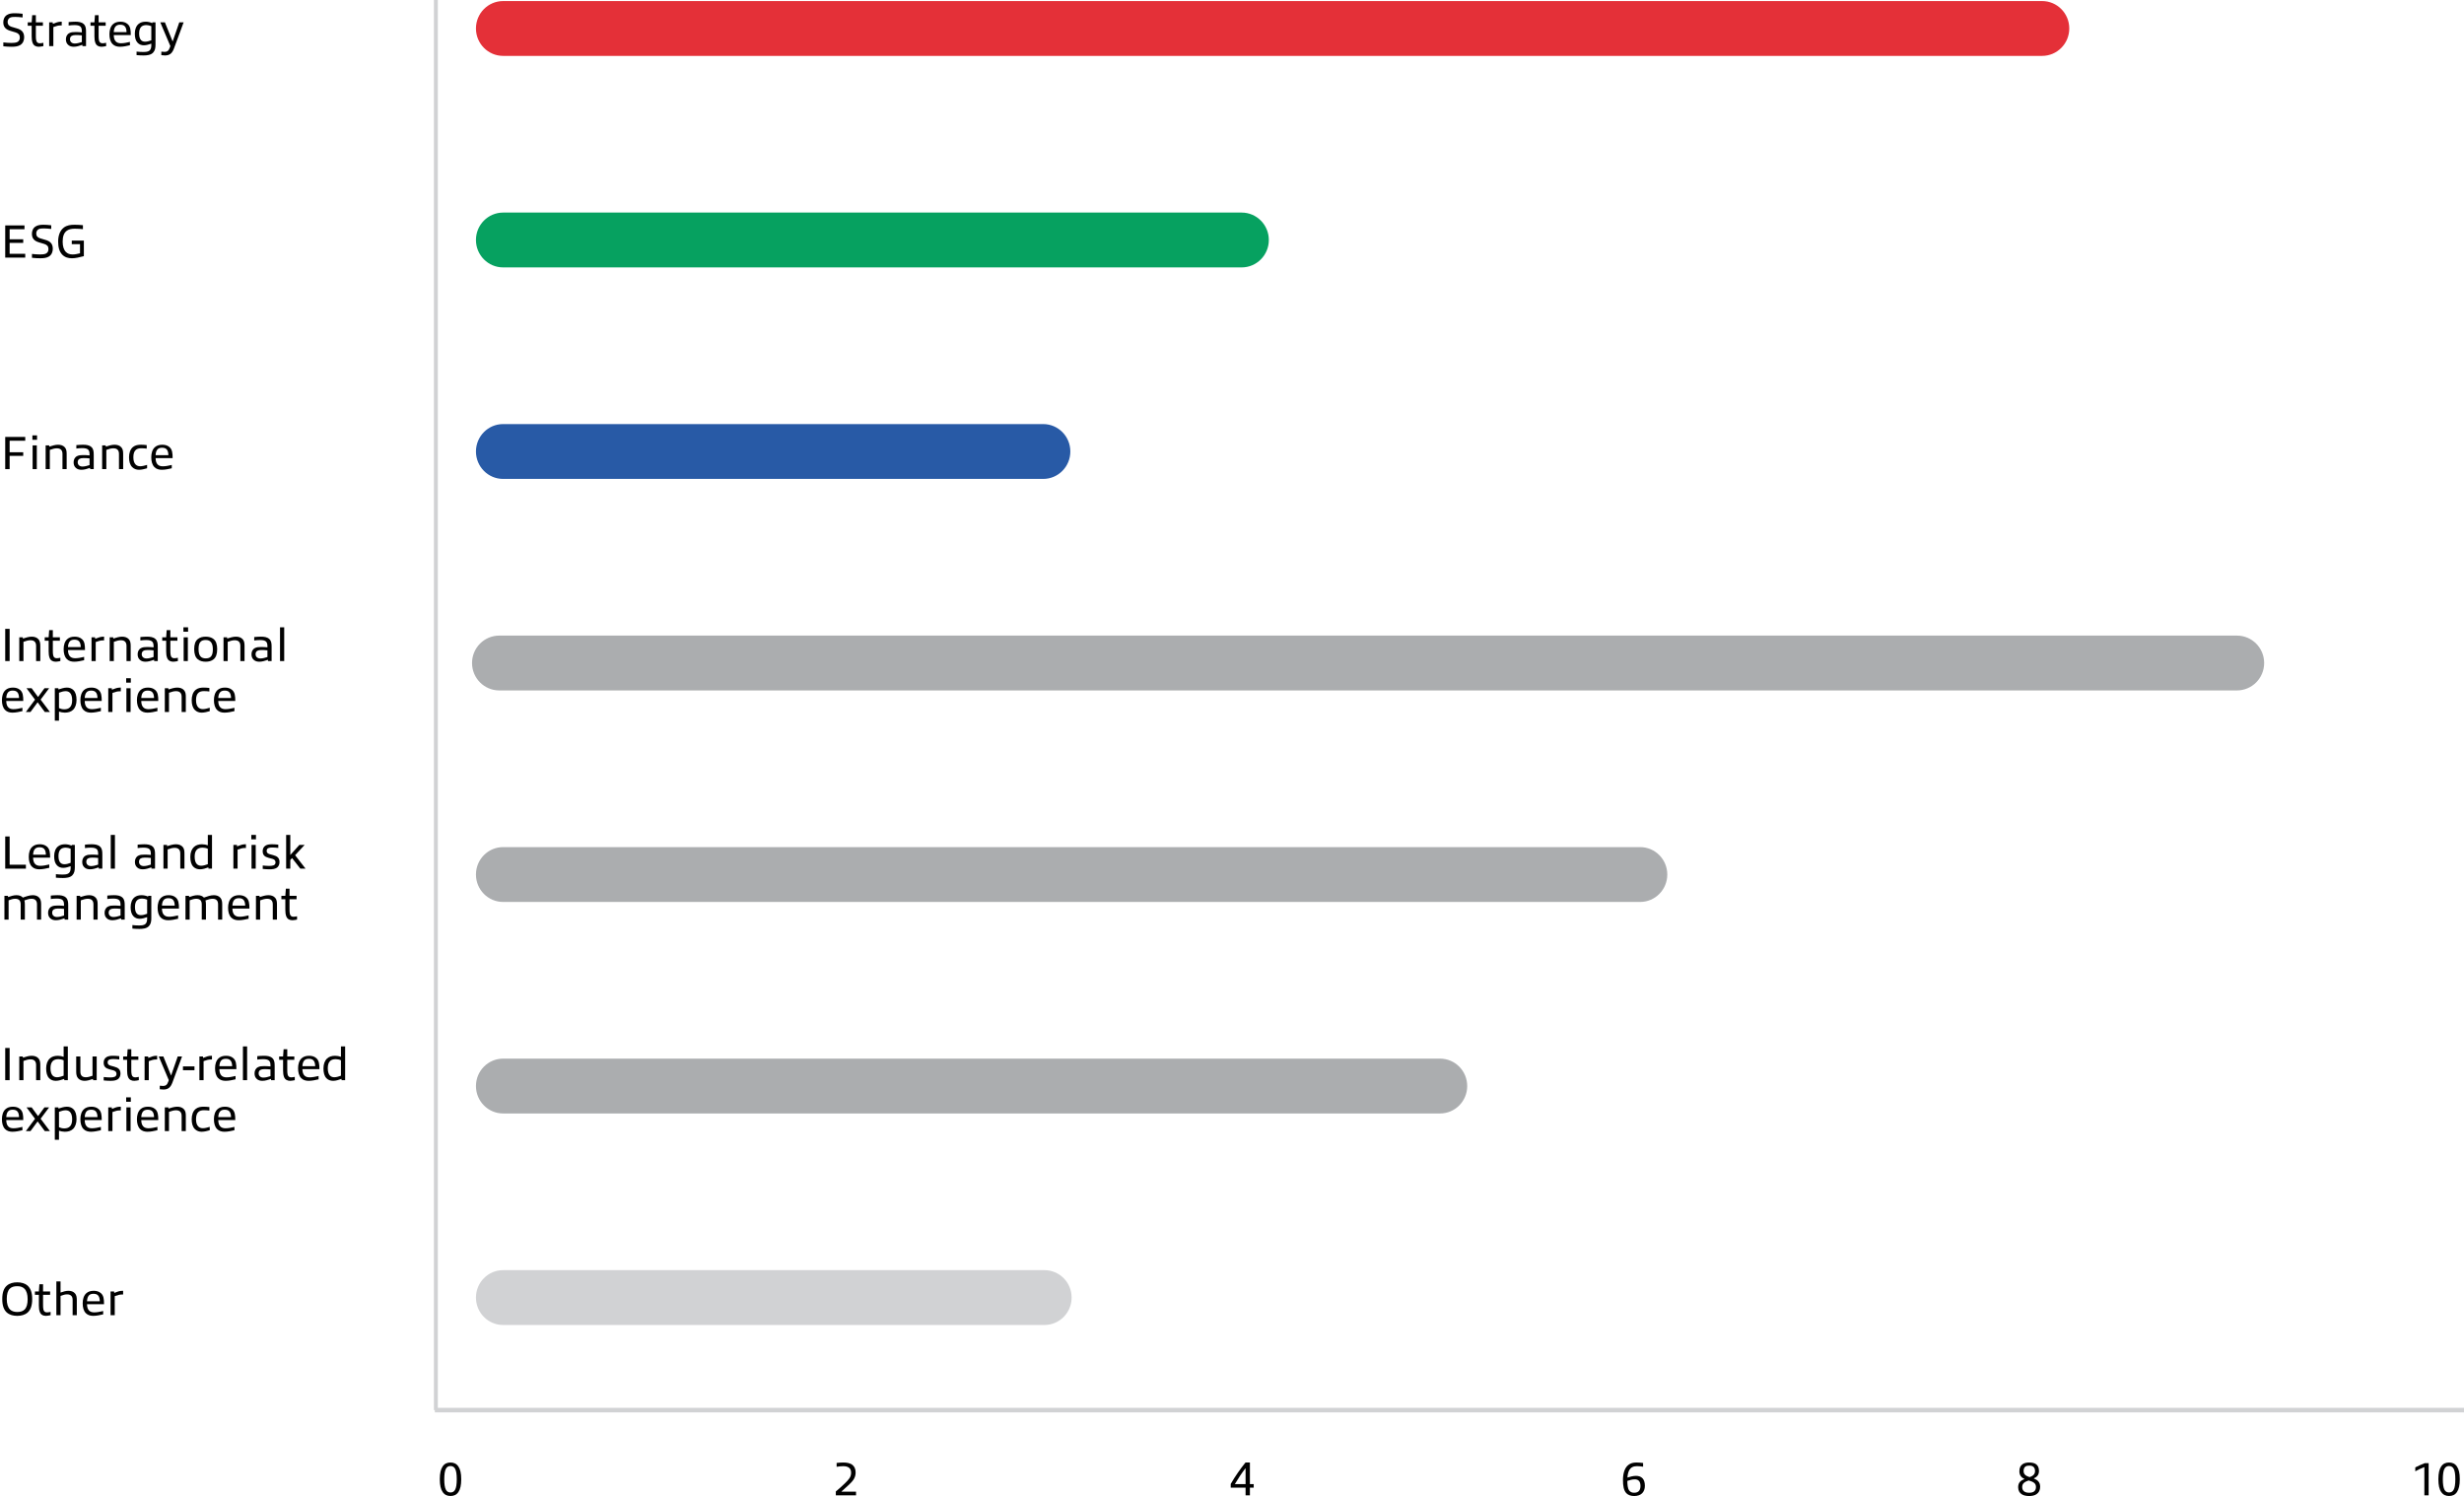
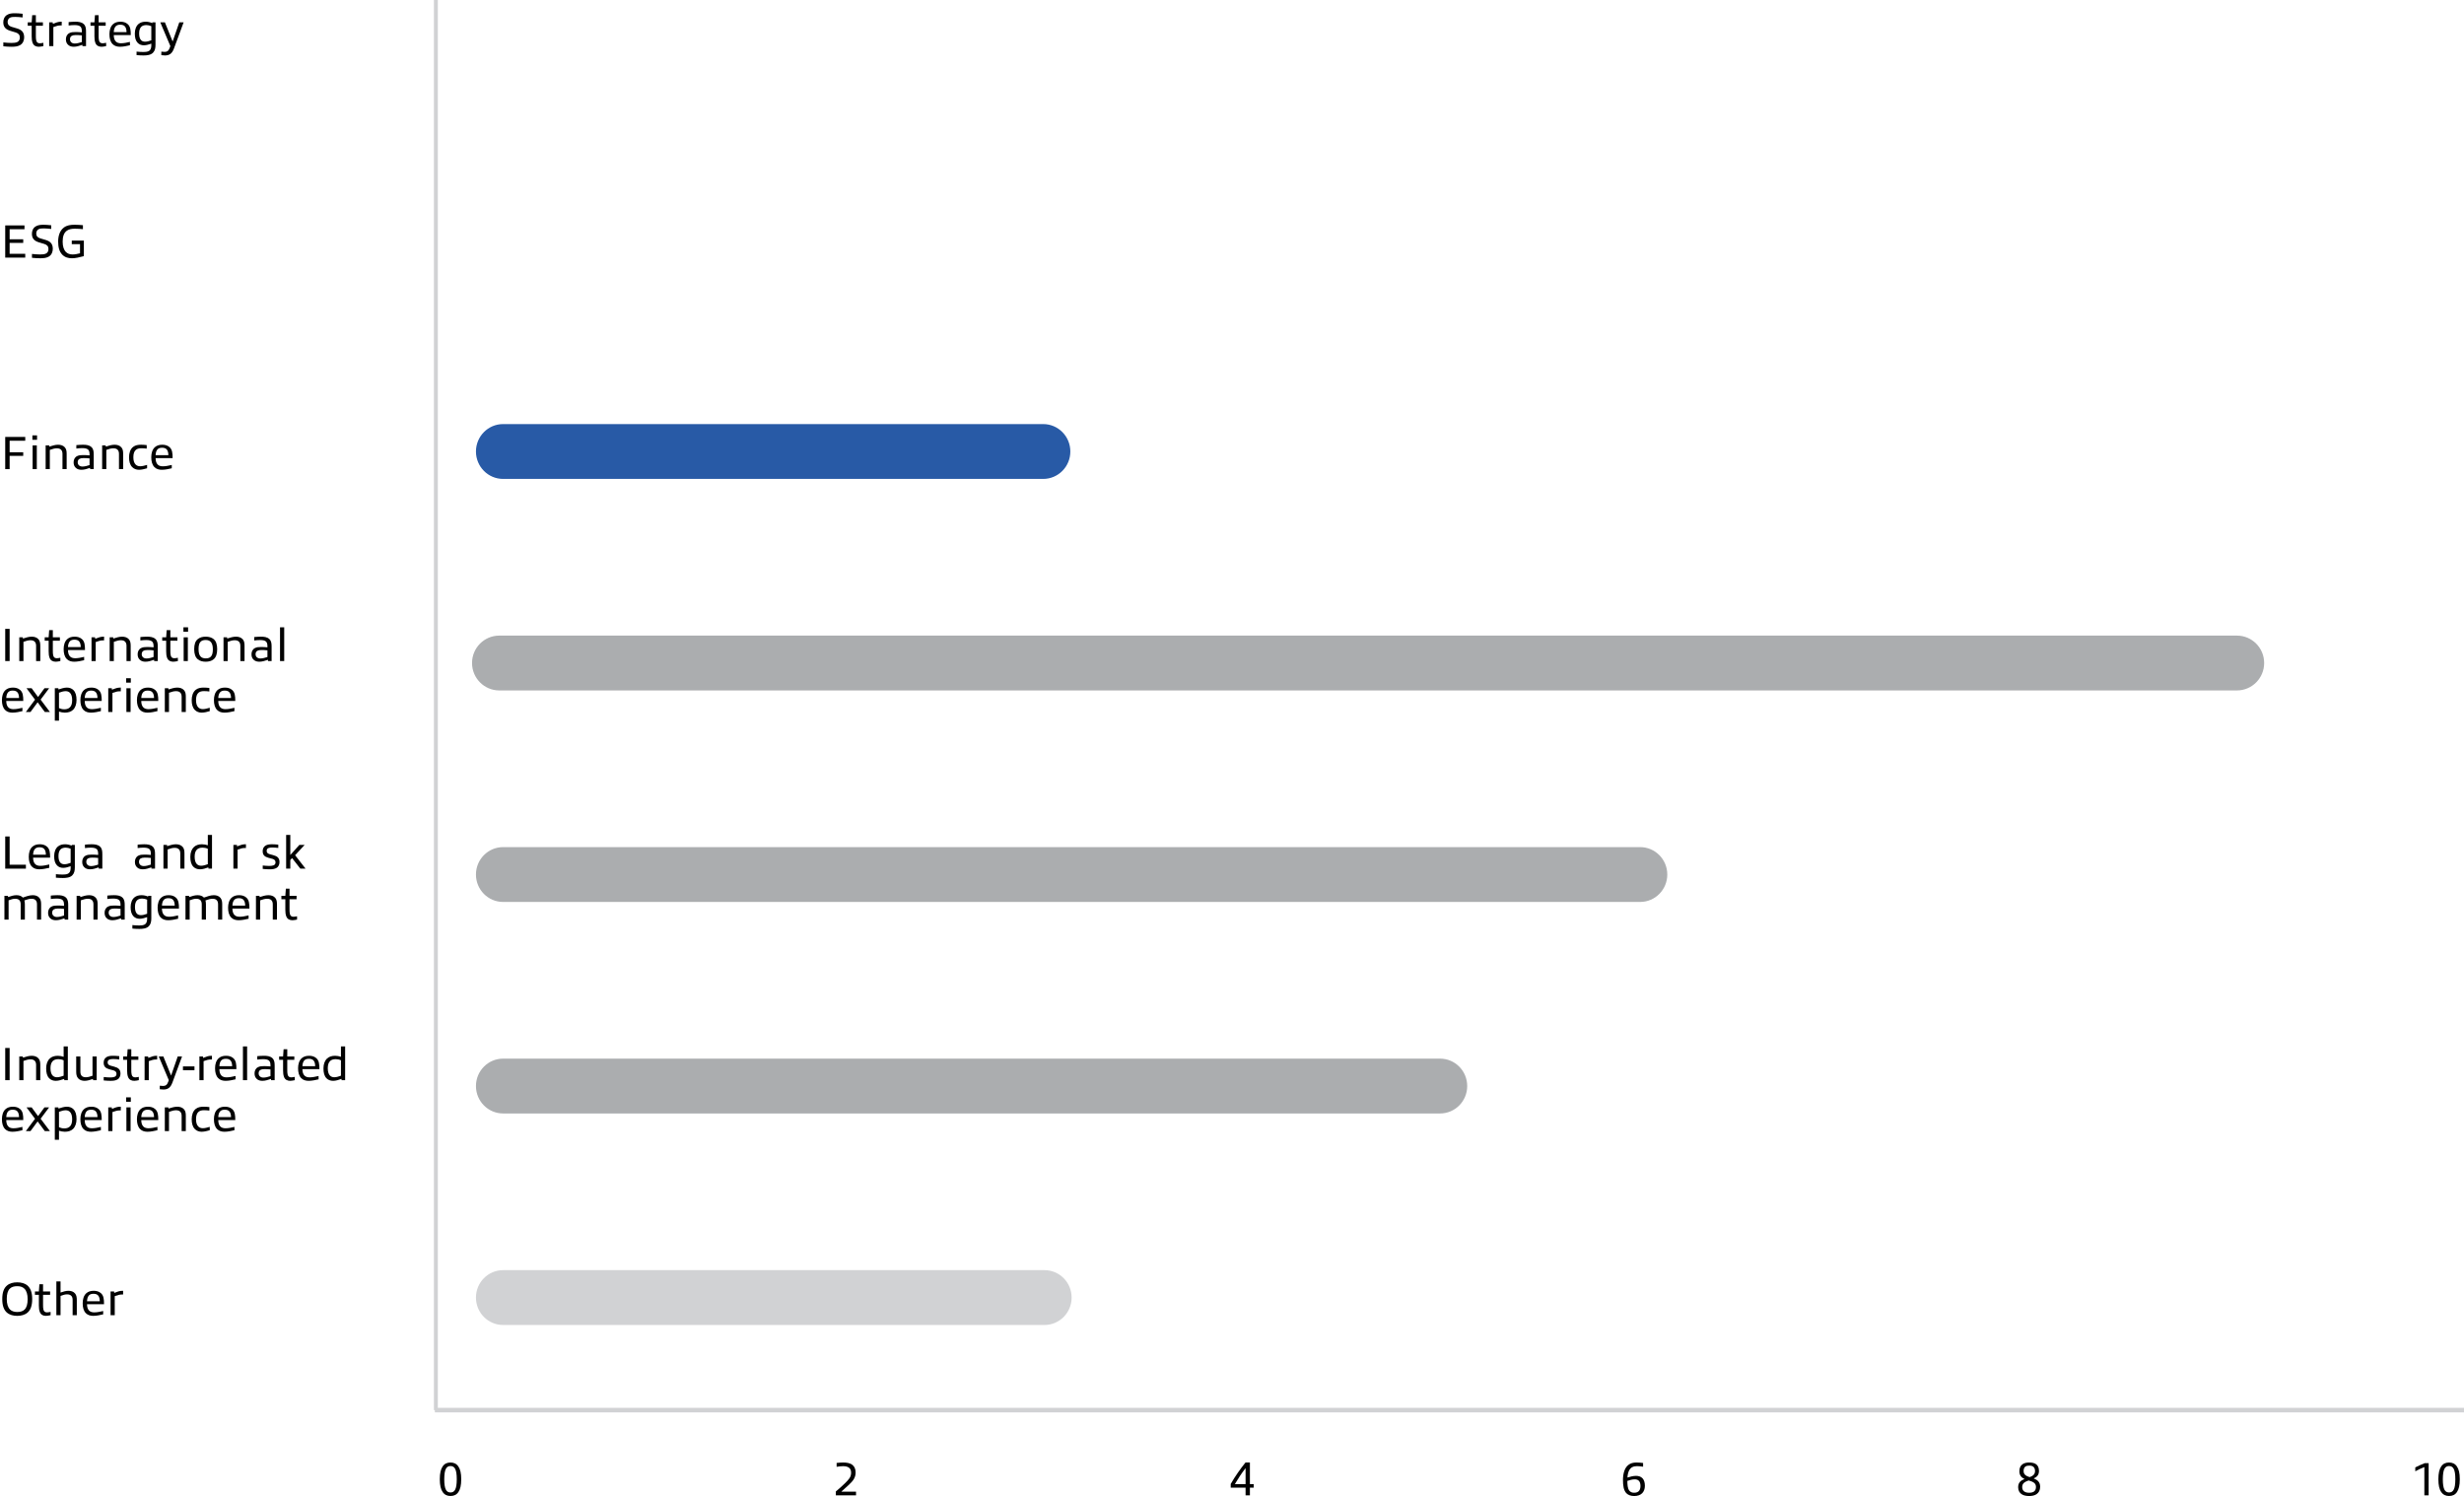
<svg xmlns="http://www.w3.org/2000/svg" width="629px" height="382px" viewBox="0 0 629 382" version="1.1">
  <title>matrice-competenze-eng</title>
  <g id="🔪-05-Export" stroke="none" stroke-width="1" fill="none" fill-rule="evenodd">
    <g id="Grafici-eng" transform="translate(-485, -6624)">
      <g id="matrice-competenze-eng" transform="translate(485.492, 6624)">
        <g id="Strategy" transform="translate(0.348, 3.38)" fill="#010101" fill-rule="nonzero">
          <path d="M5.328,6.144 C5.328,4.8 4.632,4.188 3.408,3.852 C2.916,3.708 2.472,3.588 2.076,3.456 C1.44,3.24 1.104,2.88 1.104,2.232 C1.104,1.8 1.296,1.32 1.752,1.116 C2.136,0.948 2.556,0.936 3.06,0.936 C3.576,0.936 4.26,0.996 4.932,1.068 L4.932,0.132 C4.2,0.048 3.528,0 2.976,0 C2.208,0 1.524,0.06 0.924,0.444 C0.276,0.852 0,1.584 0,2.316 C0,3.564 0.684,4.164 1.824,4.5 C2.268,4.644 2.748,4.776 3.18,4.908 C3.876,5.136 4.224,5.508 4.224,6.204 C4.224,6.744 3.996,7.176 3.528,7.38 C3.168,7.536 2.628,7.584 2.052,7.584 C1.38,7.584 0.696,7.524 0.012,7.452 L0.012,8.436 C0.804,8.532 1.56,8.556 2.16,8.556 C3.024,8.556 3.78,8.46 4.356,8.1 C5.064,7.656 5.328,6.864 5.328,6.144 Z" id="Path" />
          <path d="M9.072,8.556 C9.444,8.556 9.864,8.46 10.236,8.388 L10.236,7.548 C9.96,7.596 9.648,7.668 9.348,7.668 C8.844,7.668 8.544,7.476 8.412,6.96 C8.328,6.612 8.316,6.204 8.316,5.76 L8.316,3.192 L10.116,3.192 L10.116,2.328 L8.316,2.328 L8.316,0.492 L7.38,0.492 L7.248,2.328 L6.24,2.328 L6.24,3.192 L7.248,3.192 L7.248,5.904 C7.248,6.528 7.308,7.104 7.476,7.536 C7.752,8.316 8.4,8.556 9.072,8.556 Z" id="Path" />
          <path d="M12.78,8.388 L12.78,3.528 C13.608,3.228 14.052,3.108 14.664,3.108 L14.916,3.108 L14.916,2.16 L14.796,2.16 C14.028,2.16 13.524,2.364 12.648,2.7 L12.612,2.328 L11.712,2.328 L11.712,8.388 L12.78,8.388 Z" id="Path" />
          <path d="M21.12,4.752 C21.12,3.9 21.06,3.252 20.532,2.76 C19.98,2.244 19.164,2.16 18.36,2.16 C17.808,2.16 17.232,2.208 16.68,2.256 L16.68,3.132 C17.16,3.072 17.688,3.024 18.18,3.024 C18.924,3.024 19.416,3.144 19.704,3.42 C19.956,3.672 20.052,4.056 20.052,4.62 L20.052,4.884 C19.5,4.824 18.864,4.8 18.432,4.8 C17.784,4.8 17.316,4.836 16.848,5.076 C16.236,5.4 15.984,6.012 15.984,6.66 C15.984,7.284 16.176,7.728 16.56,8.076 C16.944,8.436 17.472,8.556 17.976,8.556 C18.732,8.556 19.404,8.328 20.184,8.064 L20.208,8.388 L21.12,8.388 L21.12,4.752 Z M20.052,7.356 C19.428,7.56 18.816,7.728 18.252,7.728 C17.892,7.728 17.592,7.632 17.388,7.452 C17.148,7.26 17.028,6.984 17.028,6.636 C17.028,6.264 17.16,5.952 17.472,5.772 C17.7,5.64 18.048,5.568 18.504,5.568 C18.936,5.568 19.572,5.592 20.052,5.652 L20.052,7.356 Z" id="Shape" />
          <path d="M25.092,8.556 C25.464,8.556 25.884,8.46 26.256,8.388 L26.256,7.548 C25.98,7.596 25.668,7.668 25.368,7.668 C24.864,7.668 24.564,7.476 24.432,6.96 C24.348,6.612 24.336,6.204 24.336,5.76 L24.336,3.192 L26.136,3.192 L26.136,2.328 L24.336,2.328 L24.336,0.492 L23.4,0.492 L23.268,2.328 L22.26,2.328 L22.26,3.192 L23.268,3.192 L23.268,5.904 C23.268,6.528 23.328,7.104 23.496,7.536 C23.772,8.316 24.42,8.556 25.092,8.556 Z" id="Path" />
          <path d="M32.328,7.32 C31.512,7.512 30.768,7.668 30.036,7.668 C29.472,7.668 29.04,7.524 28.74,7.224 C28.392,6.888 28.212,6.336 28.2,5.58 L32.544,5.58 C32.544,4.32 32.46,3.396 31.752,2.772 C31.248,2.316 30.576,2.16 29.916,2.16 C29.076,2.16 28.476,2.376 28.008,2.796 C27.36,3.384 27.096,4.332 27.096,5.352 C27.096,6.408 27.324,7.272 27.888,7.86 C28.404,8.4 29.124,8.556 29.796,8.556 C30.648,8.556 31.536,8.352 32.328,8.172 L32.328,7.32 Z M28.2,4.824 C28.236,4.164 28.38,3.648 28.716,3.312 C28.956,3.072 29.316,2.928 29.832,2.928 C30.36,2.928 30.732,3.048 30.996,3.312 C31.308,3.624 31.452,4.14 31.464,4.824 L28.2,4.824 Z" id="Shape" />
          <path d="M35.796,10.776 C36.672,10.776 37.632,10.68 38.22,10.08 C38.724,9.564 38.856,8.88 38.856,8.028 L38.856,2.328 L38.064,2.328 L38.04,2.52 C37.536,2.304 36.96,2.16 36.396,2.16 C35.652,2.16 35.052,2.316 34.56,2.712 C33.96,3.192 33.576,4.056 33.576,5.184 C33.576,6.24 33.78,7.02 34.32,7.572 C34.728,7.98 35.256,8.184 35.904,8.184 C36.528,8.184 37.176,7.968 37.788,7.764 L37.788,8.052 C37.788,8.556 37.752,9.156 37.344,9.516 C36.96,9.852 36.384,9.888 35.628,9.888 C35.148,9.888 34.5,9.852 34.02,9.792 L34.02,10.692 C34.596,10.74 35.196,10.776 35.796,10.776 Z M36.204,7.26 C35.796,7.26 35.46,7.152 35.196,6.9 C34.86,6.564 34.68,6 34.68,5.16 C34.68,4.284 34.896,3.708 35.316,3.372 C35.628,3.132 36.036,3.024 36.54,3.024 C36.948,3.024 37.38,3.132 37.788,3.3 L37.788,6.9 C37.224,7.116 36.708,7.26 36.204,7.26 Z" id="Shape" />
          <path d="M41.28,10.776 C42.444,10.776 43.104,10.26 43.572,8.988 L46.032,2.328 L44.928,2.328 L43.248,7.164 L43.212,7.164 L41.256,2.328 L40.08,2.328 L42.648,8.388 L42.504,8.784 C42.228,9.6 41.808,9.864 41.184,9.864 C40.944,9.864 40.668,9.84 40.344,9.804 L40.344,10.704 C40.632,10.74 41.004,10.776 41.28,10.776 Z" id="Path" />
        </g>
        <g id="ESG" transform="translate(0.84, 57.38)" fill="#010101" fill-rule="nonzero">
          <polygon id="Path" points="5.112 8.388 5.112 7.416 1.128 7.416 1.128 4.632 4.596 4.632 4.596 3.708 1.128 3.708 1.128 1.14 4.92 1.14 4.92 0.168 0 0.168 0 8.388" />
          <path d="M12.144,6.144 C12.144,4.8 11.448,4.188 10.224,3.852 C9.732,3.708 9.288,3.588 8.892,3.456 C8.256,3.24 7.92,2.88 7.92,2.232 C7.92,1.8 8.112,1.32 8.568,1.116 C8.952,0.948 9.372,0.936 9.876,0.936 C10.392,0.936 11.076,0.996 11.748,1.068 L11.748,0.132 C11.016,0.048 10.344,0 9.792,0 C9.024,0 8.34,0.06 7.74,0.444 C7.092,0.852 6.816,1.584 6.816,2.316 C6.816,3.564 7.5,4.164 8.64,4.5 C9.084,4.644 9.564,4.776 9.996,4.908 C10.692,5.136 11.04,5.508 11.04,6.204 C11.04,6.744 10.812,7.176 10.344,7.38 C9.984,7.536 9.444,7.584 8.868,7.584 C8.196,7.584 7.512,7.524 6.828,7.452 L6.828,8.436 C7.62,8.532 8.376,8.556 8.976,8.556 C9.84,8.556 10.596,8.46 11.172,8.1 C11.88,7.656 12.144,6.864 12.144,6.144 Z" id="Path" />
          <path d="M17.028,8.556 C17.916,8.556 18.912,8.328 20.076,8.016 L20.076,4.044 L16.992,4.044 L16.992,4.956 L19.092,4.956 L19.092,7.284 C18.468,7.452 17.784,7.584 17.208,7.584 C16.476,7.584 15.912,7.368 15.504,6.96 C14.94,6.396 14.664,5.496 14.664,4.308 C14.664,2.94 15.012,2.028 15.744,1.512 C16.224,1.164 16.896,1.008 17.76,1.008 C18.492,1.008 19.2,1.056 19.836,1.128 L19.836,0.108 C19.116,0.048 18.42,0 17.724,0 C16.692,0 15.732,0.12 14.94,0.732 C13.896,1.536 13.512,2.928 13.512,4.272 C13.512,5.688 13.788,6.828 14.556,7.632 C15.228,8.316 16.092,8.556 17.028,8.556 Z" id="Path" />
        </g>
        <g id="Finance" transform="translate(0.84, 111.152)" fill="#010101" fill-rule="nonzero">
          <polygon id="Path" points="1.128 8.616 1.128 5.232 4.596 5.232 4.596 4.308 1.128 4.308 1.128 1.368 5.112 1.368 5.112 0.396 0 0.396 0 8.616" />
          <path d="M8.124,0 L6.936,0 L6.936,1.128 L8.124,1.128 L8.124,0 Z M8.064,2.556 L6.996,2.556 L6.996,8.616 L8.064,8.616 L8.064,2.556 Z" id="Shape" />
          <path d="M15.684,4.74 C15.684,4.068 15.612,3.504 15.228,3.06 C14.796,2.568 14.16,2.388 13.488,2.388 C12.768,2.388 12.012,2.628 11.256,2.868 L11.22,2.556 L10.32,2.556 L10.32,8.616 L11.388,8.616 L11.388,3.708 C12.108,3.444 12.66,3.3 13.176,3.3 C13.68,3.3 14.088,3.432 14.328,3.744 C14.508,3.96 14.616,4.284 14.616,4.74 L14.616,8.616 L15.684,8.616 L15.684,4.74 Z" id="Path" />
          <path d="M22.596,4.98 C22.596,4.128 22.536,3.48 22.008,2.988 C21.456,2.472 20.64,2.388 19.836,2.388 C19.284,2.388 18.708,2.436 18.156,2.484 L18.156,3.36 C18.636,3.3 19.164,3.252 19.656,3.252 C20.4,3.252 20.892,3.372 21.18,3.648 C21.432,3.9 21.528,4.284 21.528,4.848 L21.528,5.112 C20.976,5.052 20.34,5.028 19.908,5.028 C19.26,5.028 18.792,5.064 18.324,5.304 C17.712,5.628 17.46,6.24 17.46,6.888 C17.46,7.512 17.652,7.956 18.036,8.304 C18.42,8.664 18.948,8.784 19.452,8.784 C20.208,8.784 20.88,8.556 21.66,8.292 L21.684,8.616 L22.596,8.616 L22.596,4.98 Z M21.528,7.584 C20.904,7.788 20.292,7.956 19.728,7.956 C19.368,7.956 19.068,7.86 18.864,7.68 C18.624,7.488 18.504,7.212 18.504,6.864 C18.504,6.492 18.636,6.18 18.948,6 C19.176,5.868 19.524,5.796 19.98,5.796 C20.412,5.796 21.048,5.82 21.528,5.88 L21.528,7.584 Z" id="Shape" />
          <path d="M30.108,4.74 C30.108,4.068 30.036,3.504 29.652,3.06 C29.22,2.568 28.584,2.388 27.912,2.388 C27.192,2.388 26.436,2.628 25.68,2.868 L25.644,2.556 L24.744,2.556 L24.744,8.616 L25.812,8.616 L25.812,3.708 C26.532,3.444 27.084,3.3 27.6,3.3 C28.104,3.3 28.512,3.432 28.752,3.744 C28.932,3.96 29.04,4.284 29.04,4.74 L29.04,8.616 L30.108,8.616 L30.108,4.74 Z" id="Path" />
          <path d="M36.216,7.536 C35.604,7.716 34.98,7.884 34.452,7.884 C33.96,7.884 33.576,7.728 33.288,7.44 C32.904,7.056 32.712,6.42 32.712,5.604 C32.712,4.656 32.928,4.008 33.408,3.648 C33.72,3.408 34.176,3.288 34.752,3.288 C35.208,3.288 35.688,3.324 36.12,3.384 L36.12,2.484 C35.604,2.424 35.136,2.388 34.68,2.388 C33.936,2.388 33.252,2.484 32.652,2.94 C31.896,3.54 31.608,4.56 31.608,5.592 C31.608,6.648 31.836,7.5 32.4,8.088 C32.892,8.592 33.528,8.784 34.152,8.784 C34.836,8.784 35.556,8.592 36.216,8.4 L36.216,7.536 Z" id="Path" />
          <path d="M42.516,7.548 C41.7,7.74 40.956,7.896 40.224,7.896 C39.66,7.896 39.228,7.752 38.928,7.452 C38.58,7.116 38.4,6.564 38.388,5.808 L42.732,5.808 C42.732,4.548 42.648,3.624 41.94,3 C41.436,2.544 40.764,2.388 40.104,2.388 C39.264,2.388 38.664,2.604 38.196,3.024 C37.548,3.612 37.284,4.56 37.284,5.58 C37.284,6.636 37.512,7.5 38.076,8.088 C38.592,8.628 39.312,8.784 39.984,8.784 C40.836,8.784 41.724,8.58 42.516,8.4 L42.516,7.548 Z M38.388,5.052 C38.424,4.392 38.568,3.876 38.904,3.54 C39.144,3.3 39.504,3.156 40.02,3.156 C40.548,3.156 40.92,3.276 41.184,3.54 C41.496,3.852 41.64,4.368 41.652,5.052 L38.388,5.052 Z" id="Shape" />
        </g>
        <g id="International-experi" transform="translate(0, 160.152)" fill="#010101" fill-rule="nonzero">
          <polygon id="Path" points="1.968 8.616 1.968 0.396 0.84 0.396 0.84 8.616" />
          <path d="M9.792,4.74 C9.792,4.068 9.72,3.504 9.336,3.06 C8.904,2.568 8.268,2.388 7.596,2.388 C6.876,2.388 6.12,2.628 5.364,2.868 L5.328,2.556 L4.428,2.556 L4.428,8.616 L5.496,8.616 L5.496,3.708 C6.216,3.444 6.768,3.3 7.284,3.3 C7.788,3.3 8.196,3.432 8.436,3.744 C8.616,3.96 8.724,4.284 8.724,4.74 L8.724,8.616 L9.792,8.616 L9.792,4.74 Z" id="Path" />
          <path d="M13.752,8.784 C14.124,8.784 14.544,8.688 14.916,8.616 L14.916,7.776 C14.64,7.824 14.328,7.896 14.028,7.896 C13.524,7.896 13.224,7.704 13.092,7.188 C13.008,6.84 12.996,6.432 12.996,5.988 L12.996,3.42 L14.796,3.42 L14.796,2.556 L12.996,2.556 L12.996,0.72 L12.06,0.72 L11.928,2.556 L10.92,2.556 L10.92,3.42 L11.928,3.42 L11.928,6.132 C11.928,6.756 11.988,7.332 12.156,7.764 C12.432,8.544 13.08,8.784 13.752,8.784 Z" id="Path" />
          <path d="M20.988,7.548 C20.172,7.74 19.428,7.896 18.696,7.896 C18.132,7.896 17.7,7.752 17.4,7.452 C17.052,7.116 16.872,6.564 16.86,5.808 L21.204,5.808 C21.204,4.548 21.12,3.624 20.412,3 C19.908,2.544 19.236,2.388 18.576,2.388 C17.736,2.388 17.136,2.604 16.668,3.024 C16.02,3.612 15.756,4.56 15.756,5.58 C15.756,6.636 15.984,7.5 16.548,8.088 C17.064,8.628 17.784,8.784 18.456,8.784 C19.308,8.784 20.196,8.58 20.988,8.4 L20.988,7.548 Z M16.86,5.052 C16.896,4.392 17.04,3.876 17.376,3.54 C17.616,3.3 17.976,3.156 18.492,3.156 C19.02,3.156 19.392,3.276 19.656,3.54 C19.968,3.852 20.112,4.368 20.124,5.052 L16.86,5.052 Z" id="Shape" />
          <path d="M23.94,8.616 L23.94,3.756 C24.768,3.456 25.212,3.336 25.824,3.336 L26.076,3.336 L26.076,2.388 L25.956,2.388 C25.188,2.388 24.684,2.592 23.808,2.928 L23.772,2.556 L22.872,2.556 L22.872,8.616 L23.94,8.616 Z" id="Path" />
          <path d="M32.868,4.74 C32.868,4.068 32.796,3.504 32.412,3.06 C31.98,2.568 31.344,2.388 30.672,2.388 C29.952,2.388 29.196,2.628 28.44,2.868 L28.404,2.556 L27.504,2.556 L27.504,8.616 L28.572,8.616 L28.572,3.708 C29.292,3.444 29.844,3.3 30.36,3.3 C30.864,3.3 31.272,3.432 31.512,3.744 C31.692,3.96 31.8,4.284 31.8,4.74 L31.8,8.616 L32.868,8.616 L32.868,4.74 Z" id="Path" />
          <path d="M39.78,4.98 C39.78,4.128 39.72,3.48 39.192,2.988 C38.64,2.472 37.824,2.388 37.02,2.388 C36.468,2.388 35.892,2.436 35.34,2.484 L35.34,3.36 C35.82,3.3 36.348,3.252 36.84,3.252 C37.584,3.252 38.076,3.372 38.364,3.648 C38.616,3.9 38.712,4.284 38.712,4.848 L38.712,5.112 C38.16,5.052 37.524,5.028 37.092,5.028 C36.444,5.028 35.976,5.064 35.508,5.304 C34.896,5.628 34.644,6.24 34.644,6.888 C34.644,7.512 34.836,7.956 35.22,8.304 C35.604,8.664 36.132,8.784 36.636,8.784 C37.392,8.784 38.064,8.556 38.844,8.292 L38.868,8.616 L39.78,8.616 L39.78,4.98 Z M38.712,7.584 C38.088,7.788 37.476,7.956 36.912,7.956 C36.552,7.956 36.252,7.86 36.048,7.68 C35.808,7.488 35.688,7.212 35.688,6.864 C35.688,6.492 35.82,6.18 36.132,6 C36.36,5.868 36.708,5.796 37.164,5.796 C37.596,5.796 38.232,5.82 38.712,5.88 L38.712,7.584 Z" id="Shape" />
          <path d="M43.752,8.784 C44.124,8.784 44.544,8.688 44.916,8.616 L44.916,7.776 C44.64,7.824 44.328,7.896 44.028,7.896 C43.524,7.896 43.224,7.704 43.092,7.188 C43.008,6.84 42.996,6.432 42.996,5.988 L42.996,3.42 L44.796,3.42 L44.796,2.556 L42.996,2.556 L42.996,0.72 L42.06,0.72 L41.928,2.556 L40.92,2.556 L40.92,3.42 L41.928,3.42 L41.928,6.132 C41.928,6.756 41.988,7.332 42.156,7.764 C42.432,8.544 43.08,8.784 43.752,8.784 Z" id="Path" />
          <path d="M47.52,0 L46.332,0 L46.332,1.128 L47.52,1.128 L47.52,0 Z M47.46,2.556 L46.392,2.556 L46.392,8.616 L47.46,8.616 L47.46,2.556 Z" id="Shape" />
          <path d="M52.02,8.784 C52.776,8.784 53.508,8.616 54.06,8.148 C54.648,7.644 54.948,6.816 54.948,5.58 C54.948,4.356 54.648,3.528 54.06,3.024 C53.508,2.556 52.764,2.388 52.02,2.388 C51.264,2.388 50.532,2.556 49.98,3.024 C49.368,3.528 49.08,4.356 49.08,5.592 C49.092,6.816 49.38,7.644 49.98,8.148 C50.532,8.616 51.264,8.784 52.02,8.784 Z M52.02,7.932 C51.492,7.932 51.096,7.8 50.796,7.536 C50.376,7.164 50.196,6.504 50.196,5.568 C50.196,4.62 50.364,3.984 50.76,3.636 C51.048,3.372 51.456,3.24 52.02,3.24 C52.536,3.24 52.932,3.372 53.22,3.636 C53.64,4.02 53.844,4.668 53.844,5.604 C53.844,6.552 53.676,7.188 53.268,7.548 C52.98,7.812 52.572,7.932 52.02,7.932 Z" id="Shape" />
          <path d="M61.932,4.74 C61.932,4.068 61.86,3.504 61.476,3.06 C61.044,2.568 60.408,2.388 59.736,2.388 C59.016,2.388 58.26,2.628 57.504,2.868 L57.468,2.556 L56.568,2.556 L56.568,8.616 L57.636,8.616 L57.636,3.708 C58.356,3.444 58.908,3.3 59.424,3.3 C59.928,3.3 60.336,3.432 60.576,3.744 C60.756,3.96 60.864,4.284 60.864,4.74 L60.864,8.616 L61.932,8.616 L61.932,4.74 Z" id="Path" />
          <path d="M68.844,4.98 C68.844,4.128 68.784,3.48 68.256,2.988 C67.704,2.472 66.888,2.388 66.084,2.388 C65.532,2.388 64.956,2.436 64.404,2.484 L64.404,3.36 C64.884,3.3 65.412,3.252 65.904,3.252 C66.648,3.252 67.14,3.372 67.428,3.648 C67.68,3.9 67.776,4.284 67.776,4.848 L67.776,5.112 C67.224,5.052 66.588,5.028 66.156,5.028 C65.508,5.028 65.04,5.064 64.572,5.304 C63.96,5.628 63.708,6.24 63.708,6.888 C63.708,7.512 63.9,7.956 64.284,8.304 C64.668,8.664 65.196,8.784 65.7,8.784 C66.456,8.784 67.128,8.556 67.908,8.292 L67.932,8.616 L68.844,8.616 L68.844,4.98 Z M67.776,7.584 C67.152,7.788 66.54,7.956 65.976,7.956 C65.616,7.956 65.316,7.86 65.112,7.68 C64.872,7.488 64.752,7.212 64.752,6.864 C64.752,6.492 64.884,6.18 65.196,6 C65.424,5.868 65.772,5.796 66.228,5.796 C66.66,5.796 67.296,5.82 67.776,5.88 L67.776,7.584 Z" id="Shape" />
          <polygon id="Path" points="72.06 0 70.992 0 70.992 8.616 72.06 8.616" />
          <path d="M5.232,20.548 C4.416,20.74 3.672,20.896 2.94,20.896 C2.376,20.896 1.944,20.752 1.644,20.452 C1.296,20.116 1.116,19.564 1.104,18.808 L5.448,18.808 C5.448,17.548 5.364,16.624 4.656,16 C4.152,15.544 3.48,15.388 2.82,15.388 C1.98,15.388 1.38,15.604 0.912,16.024 C0.264,16.612 0,17.56 0,18.58 C0,19.636 0.228,20.5 0.792,21.088 C1.308,21.628 2.028,21.784 2.7,21.784 C3.552,21.784 4.44,21.58 5.232,21.4 L5.232,20.548 Z M1.104,18.052 C1.14,17.392 1.284,16.876 1.62,16.54 C1.86,16.3 2.22,16.156 2.736,16.156 C3.264,16.156 3.636,16.276 3.9,16.54 C4.212,16.852 4.356,17.368 4.368,18.052 L1.104,18.052 Z" id="Shape" />
          <polygon id="Path" points="7.296 21.616 9.096 19.168 9.132 19.168 10.944 21.616 12.252 21.616 9.876 18.46 12.048 15.556 10.86 15.556 9.24 17.764 9.204 17.764 7.584 15.556 6.276 15.556 8.448 18.472 6.108 21.616" />
          <path d="M14.568,23.836 L14.568,21.52 C15.024,21.676 15.552,21.784 16.056,21.784 C16.872,21.784 17.616,21.58 18.132,21.088 C18.744,20.524 19.044,19.576 19.044,18.58 C19.044,17.464 18.828,16.612 18.264,16.036 C17.832,15.604 17.256,15.388 16.572,15.388 C15.864,15.388 15.108,15.652 14.436,15.868 L14.4,15.556 L13.5,15.556 L13.5,23.836 L14.568,23.836 Z M15.912,20.932 C15.468,20.932 14.988,20.824 14.568,20.632 L14.568,16.696 C15.144,16.48 15.732,16.3 16.272,16.3 C16.704,16.3 17.076,16.432 17.364,16.72 C17.724,17.092 17.928,17.692 17.928,18.604 C17.928,19.456 17.736,20.056 17.352,20.428 C17.016,20.764 16.524,20.932 15.912,20.932 Z" id="Shape" />
          <path d="M25.26,20.548 C24.444,20.74 23.7,20.896 22.968,20.896 C22.404,20.896 21.972,20.752 21.672,20.452 C21.324,20.116 21.144,19.564 21.132,18.808 L25.476,18.808 C25.476,17.548 25.392,16.624 24.684,16 C24.18,15.544 23.508,15.388 22.848,15.388 C22.008,15.388 21.408,15.604 20.94,16.024 C20.292,16.612 20.028,17.56 20.028,18.58 C20.028,19.636 20.256,20.5 20.82,21.088 C21.336,21.628 22.056,21.784 22.728,21.784 C23.58,21.784 24.468,21.58 25.26,21.4 L25.26,20.548 Z M21.132,18.052 C21.168,17.392 21.312,16.876 21.648,16.54 C21.888,16.3 22.248,16.156 22.764,16.156 C23.292,16.156 23.664,16.276 23.928,16.54 C24.24,16.852 24.384,17.368 24.396,18.052 L21.132,18.052 Z" id="Shape" />
          <path d="M28.212,21.616 L28.212,16.756 C29.04,16.456 29.484,16.336 30.096,16.336 L30.348,16.336 L30.348,15.388 L30.228,15.388 C29.46,15.388 28.956,15.592 28.08,15.928 L28.044,15.556 L27.144,15.556 L27.144,21.616 L28.212,21.616 Z" id="Path" />
          <path d="M32.904,13 L31.716,13 L31.716,14.128 L32.904,14.128 L32.904,13 Z M32.844,15.556 L31.776,15.556 L31.776,21.616 L32.844,21.616 L32.844,15.556 Z" id="Shape" />
          <path d="M39.696,20.548 C38.88,20.74 38.136,20.896 37.404,20.896 C36.84,20.896 36.408,20.752 36.108,20.452 C35.76,20.116 35.58,19.564 35.568,18.808 L39.912,18.808 C39.912,17.548 39.828,16.624 39.12,16 C38.616,15.544 37.944,15.388 37.284,15.388 C36.444,15.388 35.844,15.604 35.376,16.024 C34.728,16.612 34.464,17.56 34.464,18.58 C34.464,19.636 34.692,20.5 35.256,21.088 C35.772,21.628 36.492,21.784 37.164,21.784 C38.016,21.784 38.904,21.58 39.696,21.4 L39.696,20.548 Z M35.568,18.052 C35.604,17.392 35.748,16.876 36.084,16.54 C36.324,16.3 36.684,16.156 37.2,16.156 C37.728,16.156 38.1,16.276 38.364,16.54 C38.676,16.852 38.82,17.368 38.832,18.052 L35.568,18.052 Z" id="Shape" />
          <path d="M46.944,17.74 C46.944,17.068 46.872,16.504 46.488,16.06 C46.056,15.568 45.42,15.388 44.748,15.388 C44.028,15.388 43.272,15.628 42.516,15.868 L42.48,15.556 L41.58,15.556 L41.58,21.616 L42.648,21.616 L42.648,16.708 C43.368,16.444 43.92,16.3 44.436,16.3 C44.94,16.3 45.348,16.432 45.588,16.744 C45.768,16.96 45.876,17.284 45.876,17.74 L45.876,21.616 L46.944,21.616 L46.944,17.74 Z" id="Path" />
          <path d="M53.052,20.536 C52.44,20.716 51.816,20.884 51.288,20.884 C50.796,20.884 50.412,20.728 50.124,20.44 C49.74,20.056 49.548,19.42 49.548,18.604 C49.548,17.656 49.764,17.008 50.244,16.648 C50.556,16.408 51.012,16.288 51.588,16.288 C52.044,16.288 52.524,16.324 52.956,16.384 L52.956,15.484 C52.44,15.424 51.972,15.388 51.516,15.388 C50.772,15.388 50.088,15.484 49.488,15.94 C48.732,16.54 48.444,17.56 48.444,18.592 C48.444,19.648 48.672,20.5 49.236,21.088 C49.728,21.592 50.364,21.784 50.988,21.784 C51.672,21.784 52.392,21.592 53.052,21.4 L53.052,20.536 Z" id="Path" />
          <path d="M59.352,20.548 C58.536,20.74 57.792,20.896 57.06,20.896 C56.496,20.896 56.064,20.752 55.764,20.452 C55.416,20.116 55.236,19.564 55.224,18.808 L59.568,18.808 C59.568,17.548 59.484,16.624 58.776,16 C58.272,15.544 57.6,15.388 56.94,15.388 C56.1,15.388 55.5,15.604 55.032,16.024 C54.384,16.612 54.12,17.56 54.12,18.58 C54.12,19.636 54.348,20.5 54.912,21.088 C55.428,21.628 56.148,21.784 56.82,21.784 C57.672,21.784 58.56,21.58 59.352,21.4 L59.352,20.548 Z M55.224,18.052 C55.26,17.392 55.404,16.876 55.74,16.54 C55.98,16.3 56.34,16.156 56.856,16.156 C57.384,16.156 57.756,16.276 58.02,16.54 C58.332,16.852 58.476,17.368 58.488,18.052 L55.224,18.052 Z" id="Shape" />
        </g>
        <g id="Legal-and-risk-manag" transform="translate(0.636, 213.152)" fill="#010101" fill-rule="nonzero">
          <polygon id="Path" points="5.484 8.616 5.484 7.608 1.332 7.608 1.332 0.396 0.204 0.396 0.204 8.616" />
          <path d="M11.448,7.548 C10.632,7.74 9.888,7.896 9.156,7.896 C8.592,7.896 8.16,7.752 7.86,7.452 C7.512,7.116 7.332,6.564 7.32,5.808 L11.664,5.808 C11.664,4.548 11.58,3.624 10.872,3 C10.368,2.544 9.696,2.388 9.036,2.388 C8.196,2.388 7.596,2.604 7.128,3.024 C6.48,3.612 6.216,4.56 6.216,5.58 C6.216,6.636 6.444,7.5 7.008,8.088 C7.524,8.628 8.244,8.784 8.916,8.784 C9.768,8.784 10.656,8.58 11.448,8.4 L11.448,7.548 Z M7.32,5.052 C7.356,4.392 7.5,3.876 7.836,3.54 C8.076,3.3 8.436,3.156 8.952,3.156 C9.48,3.156 9.852,3.276 10.116,3.54 C10.428,3.852 10.572,4.368 10.584,5.052 L7.32,5.052 Z" id="Shape" />
          <path d="M14.916,11.004 C15.792,11.004 16.752,10.908 17.34,10.308 C17.844,9.792 17.976,9.108 17.976,8.256 L17.976,2.556 L17.184,2.556 L17.16,2.748 C16.656,2.532 16.08,2.388 15.516,2.388 C14.772,2.388 14.172,2.544 13.68,2.94 C13.08,3.42 12.696,4.284 12.696,5.412 C12.696,6.468 12.9,7.248 13.44,7.8 C13.848,8.208 14.376,8.412 15.024,8.412 C15.648,8.412 16.296,8.196 16.908,7.992 L16.908,8.28 C16.908,8.784 16.872,9.384 16.464,9.744 C16.08,10.08 15.504,10.116 14.748,10.116 C14.268,10.116 13.62,10.08 13.14,10.02 L13.14,10.92 C13.716,10.968 14.316,11.004 14.916,11.004 Z M15.324,7.488 C14.916,7.488 14.58,7.38 14.316,7.128 C13.98,6.792 13.8,6.228 13.8,5.388 C13.8,4.512 14.016,3.936 14.436,3.6 C14.748,3.36 15.156,3.252 15.66,3.252 C16.068,3.252 16.5,3.36 16.908,3.528 L16.908,7.128 C16.344,7.344 15.828,7.488 15.324,7.488 Z" id="Shape" />
          <path d="M24.996,4.98 C24.996,4.128 24.936,3.48 24.408,2.988 C23.856,2.472 23.04,2.388 22.236,2.388 C21.684,2.388 21.108,2.436 20.556,2.484 L20.556,3.36 C21.036,3.3 21.564,3.252 22.056,3.252 C22.8,3.252 23.292,3.372 23.58,3.648 C23.832,3.9 23.928,4.284 23.928,4.848 L23.928,5.112 C23.376,5.052 22.74,5.028 22.308,5.028 C21.66,5.028 21.192,5.064 20.724,5.304 C20.112,5.628 19.86,6.24 19.86,6.888 C19.86,7.512 20.052,7.956 20.436,8.304 C20.82,8.664 21.348,8.784 21.852,8.784 C22.608,8.784 23.28,8.556 24.06,8.292 L24.084,8.616 L24.996,8.616 L24.996,4.98 Z M23.928,7.584 C23.304,7.788 22.692,7.956 22.128,7.956 C21.768,7.956 21.468,7.86 21.264,7.68 C21.024,7.488 20.904,7.212 20.904,6.864 C20.904,6.492 21.036,6.18 21.348,6 C21.576,5.868 21.924,5.796 22.38,5.796 C22.812,5.796 23.448,5.82 23.928,5.88 L23.928,7.584 Z" id="Shape" />
-           <polygon id="Path" points="28.212 0 27.144 0 27.144 8.616 28.212 8.616" />
          <path d="M38.448,4.98 C38.448,4.128 38.388,3.48 37.86,2.988 C37.308,2.472 36.492,2.388 35.688,2.388 C35.136,2.388 34.56,2.436 34.008,2.484 L34.008,3.36 C34.488,3.3 35.016,3.252 35.508,3.252 C36.252,3.252 36.744,3.372 37.032,3.648 C37.284,3.9 37.38,4.284 37.38,4.848 L37.38,5.112 C36.828,5.052 36.192,5.028 35.76,5.028 C35.112,5.028 34.644,5.064 34.176,5.304 C33.564,5.628 33.312,6.24 33.312,6.888 C33.312,7.512 33.504,7.956 33.888,8.304 C34.272,8.664 34.8,8.784 35.304,8.784 C36.06,8.784 36.732,8.556 37.512,8.292 L37.536,8.616 L38.448,8.616 L38.448,4.98 Z M37.38,7.584 C36.756,7.788 36.144,7.956 35.58,7.956 C35.22,7.956 34.92,7.86 34.716,7.68 C34.476,7.488 34.356,7.212 34.356,6.864 C34.356,6.492 34.488,6.18 34.8,6 C35.028,5.868 35.376,5.796 35.832,5.796 C36.264,5.796 36.9,5.82 37.38,5.88 L37.38,7.584 Z" id="Shape" />
          <path d="M45.96,4.74 C45.96,4.068 45.888,3.504 45.504,3.06 C45.072,2.568 44.436,2.388 43.764,2.388 C43.044,2.388 42.288,2.628 41.532,2.868 L41.496,2.556 L40.596,2.556 L40.596,8.616 L41.664,8.616 L41.664,3.708 C42.384,3.444 42.936,3.3 43.452,3.3 C43.956,3.3 44.364,3.432 44.604,3.744 C44.784,3.96 44.892,4.284 44.892,4.74 L44.892,8.616 L45.96,8.616 L45.96,4.74 Z" id="Path" />
          <path d="M49.932,8.784 C50.64,8.784 51.396,8.532 52.056,8.292 L52.092,8.616 L52.992,8.616 L52.992,0 L51.924,0 L51.924,2.652 C51.48,2.496 50.952,2.388 50.436,2.388 C49.548,2.388 48.876,2.628 48.384,3.084 C47.796,3.636 47.46,4.5 47.46,5.592 C47.46,6.72 47.676,7.56 48.24,8.136 C48.672,8.568 49.248,8.784 49.932,8.784 Z M50.232,7.872 C49.8,7.872 49.416,7.74 49.128,7.452 C48.78,7.104 48.564,6.48 48.564,5.568 C48.564,4.728 48.756,4.128 49.14,3.744 C49.464,3.408 49.968,3.252 50.592,3.252 C51.036,3.252 51.516,3.348 51.924,3.54 L51.924,7.476 C51.36,7.68 50.772,7.872 50.232,7.872 Z" id="Shape" />
          <path d="M59.52,8.616 L59.52,3.756 C60.348,3.456 60.792,3.336 61.404,3.336 L61.656,3.336 L61.656,2.388 L61.536,2.388 C60.768,2.388 60.264,2.592 59.388,2.928 L59.352,2.556 L58.452,2.556 L58.452,8.616 L59.52,8.616 Z" id="Path" />
-           <path d="M64.212,0 L63.024,0 L63.024,1.128 L64.212,1.128 L64.212,0 Z M64.152,2.556 L63.084,2.556 L63.084,8.616 L64.152,8.616 L64.152,2.556 Z" id="Shape" />
          <path d="M67.668,8.784 C68.4,8.784 68.976,8.712 69.432,8.448 C70.008,8.124 70.224,7.512 70.224,6.936 C70.224,5.892 69.66,5.436 68.64,5.172 C68.256,5.064 67.944,4.992 67.644,4.896 C67.176,4.74 66.948,4.512 66.948,4.092 C66.948,3.792 67.044,3.504 67.392,3.36 C67.68,3.252 67.992,3.216 68.4,3.216 C68.82,3.216 69.372,3.264 69.912,3.324 L69.912,2.484 C69.324,2.424 68.772,2.388 68.328,2.388 C67.656,2.388 67.128,2.46 66.684,2.712 C66.132,3.024 65.928,3.6 65.928,4.152 C65.928,5.148 66.444,5.58 67.404,5.844 C67.824,5.952 68.136,6.024 68.448,6.12 C68.94,6.276 69.204,6.528 69.204,6.996 C69.204,7.32 69.084,7.62 68.712,7.764 C68.412,7.884 68.04,7.92 67.584,7.92 C67.116,7.92 66.528,7.872 65.94,7.812 L65.94,8.688 C66.564,8.748 67.164,8.784 67.668,8.784 Z" id="Path" />
          <polygon id="Path" points="72.984 8.616 72.984 6.408 73.428 5.916 75.54 8.616 76.872 8.616 74.208 5.184 76.632 2.556 75.288 2.556 72.984 5.124 72.984 0 71.916 0 71.916 8.616" />
          <path d="M8.916,16.06 C8.508,15.568 7.872,15.388 7.224,15.388 C6.456,15.388 5.52,15.7 4.704,16 L4.644,15.94 C4.296,15.592 3.792,15.388 3.072,15.388 C2.376,15.388 1.656,15.616 0.936,15.868 L0.9,15.556 L0,15.556 L0,21.616 L1.068,21.616 L1.068,16.696 C1.74,16.444 2.244,16.3 2.736,16.3 C3.18,16.3 3.552,16.408 3.804,16.648 C4.032,16.888 4.152,17.236 4.152,17.74 L4.152,21.616 L5.22,21.616 L5.22,17.74 C5.22,17.356 5.184,17.02 5.1,16.72 C5.832,16.468 6.384,16.3 6.9,16.3 C7.392,16.3 7.788,16.42 8.028,16.732 C8.22,16.948 8.316,17.284 8.316,17.74 L8.316,21.616 L9.372,21.616 L9.372,17.74 C9.372,17.068 9.288,16.504 8.916,16.06 Z" id="Path" />
          <path d="M16.284,17.98 C16.284,17.128 16.224,16.48 15.696,15.988 C15.144,15.472 14.328,15.388 13.524,15.388 C12.972,15.388 12.396,15.436 11.844,15.484 L11.844,16.36 C12.324,16.3 12.852,16.252 13.344,16.252 C14.088,16.252 14.58,16.372 14.868,16.648 C15.12,16.9 15.216,17.284 15.216,17.848 L15.216,18.112 C14.664,18.052 14.028,18.028 13.596,18.028 C12.948,18.028 12.48,18.064 12.012,18.304 C11.4,18.628 11.148,19.24 11.148,19.888 C11.148,20.512 11.34,20.956 11.724,21.304 C12.108,21.664 12.636,21.784 13.14,21.784 C13.896,21.784 14.568,21.556 15.348,21.292 L15.372,21.616 L16.284,21.616 L16.284,17.98 Z M15.216,20.584 C14.592,20.788 13.98,20.956 13.416,20.956 C13.056,20.956 12.756,20.86 12.552,20.68 C12.312,20.488 12.192,20.212 12.192,19.864 C12.192,19.492 12.324,19.18 12.636,19 C12.864,18.868 13.212,18.796 13.668,18.796 C14.1,18.796 14.736,18.82 15.216,18.88 L15.216,20.584 Z" id="Shape" />
          <path d="M23.796,17.74 C23.796,17.068 23.724,16.504 23.34,16.06 C22.908,15.568 22.272,15.388 21.6,15.388 C20.88,15.388 20.124,15.628 19.368,15.868 L19.332,15.556 L18.432,15.556 L18.432,21.616 L19.5,21.616 L19.5,16.708 C20.22,16.444 20.772,16.3 21.288,16.3 C21.792,16.3 22.2,16.432 22.44,16.744 C22.62,16.96 22.728,17.284 22.728,17.74 L22.728,21.616 L23.796,21.616 L23.796,17.74 Z" id="Path" />
          <path d="M30.708,17.98 C30.708,17.128 30.648,16.48 30.12,15.988 C29.568,15.472 28.752,15.388 27.948,15.388 C27.396,15.388 26.82,15.436 26.268,15.484 L26.268,16.36 C26.748,16.3 27.276,16.252 27.768,16.252 C28.512,16.252 29.004,16.372 29.292,16.648 C29.544,16.9 29.64,17.284 29.64,17.848 L29.64,18.112 C29.088,18.052 28.452,18.028 28.02,18.028 C27.372,18.028 26.904,18.064 26.436,18.304 C25.824,18.628 25.572,19.24 25.572,19.888 C25.572,20.512 25.764,20.956 26.148,21.304 C26.532,21.664 27.06,21.784 27.564,21.784 C28.32,21.784 28.992,21.556 29.772,21.292 L29.796,21.616 L30.708,21.616 L30.708,17.98 Z M29.64,20.584 C29.016,20.788 28.404,20.956 27.84,20.956 C27.48,20.956 27.18,20.86 26.976,20.68 C26.736,20.488 26.616,20.212 26.616,19.864 C26.616,19.492 26.748,19.18 27.06,19 C27.288,18.868 27.636,18.796 28.092,18.796 C28.524,18.796 29.16,18.82 29.64,18.88 L29.64,20.584 Z" id="Shape" />
          <path d="M34.44,24.004 C35.316,24.004 36.276,23.908 36.864,23.308 C37.368,22.792 37.5,22.108 37.5,21.256 L37.5,15.556 L36.708,15.556 L36.684,15.748 C36.18,15.532 35.604,15.388 35.04,15.388 C34.296,15.388 33.696,15.544 33.204,15.94 C32.604,16.42 32.22,17.284 32.22,18.412 C32.22,19.468 32.424,20.248 32.964,20.8 C33.372,21.208 33.9,21.412 34.548,21.412 C35.172,21.412 35.82,21.196 36.432,20.992 L36.432,21.28 C36.432,21.784 36.396,22.384 35.988,22.744 C35.604,23.08 35.028,23.116 34.272,23.116 C33.792,23.116 33.144,23.08 32.664,23.02 L32.664,23.92 C33.24,23.968 33.84,24.004 34.44,24.004 Z M34.848,20.488 C34.44,20.488 34.104,20.38 33.84,20.128 C33.504,19.792 33.324,19.228 33.324,18.388 C33.324,17.512 33.54,16.936 33.96,16.6 C34.272,16.36 34.68,16.252 35.184,16.252 C35.592,16.252 36.024,16.36 36.432,16.528 L36.432,20.128 C35.868,20.344 35.352,20.488 34.848,20.488 Z" id="Shape" />
          <path d="M44.34,20.548 C43.524,20.74 42.78,20.896 42.048,20.896 C41.484,20.896 41.052,20.752 40.752,20.452 C40.404,20.116 40.224,19.564 40.212,18.808 L44.556,18.808 C44.556,17.548 44.472,16.624 43.764,16 C43.26,15.544 42.588,15.388 41.928,15.388 C41.088,15.388 40.488,15.604 40.02,16.024 C39.372,16.612 39.108,17.56 39.108,18.58 C39.108,19.636 39.336,20.5 39.9,21.088 C40.416,21.628 41.136,21.784 41.808,21.784 C42.66,21.784 43.548,21.58 44.34,21.4 L44.34,20.548 Z M40.212,18.052 C40.248,17.392 40.392,16.876 40.728,16.54 C40.968,16.3 41.328,16.156 41.844,16.156 C42.372,16.156 42.744,16.276 43.008,16.54 C43.32,16.852 43.464,17.368 43.476,18.052 L40.212,18.052 Z" id="Shape" />
          <path d="M55.14,16.06 C54.732,15.568 54.096,15.388 53.448,15.388 C52.68,15.388 51.744,15.7 50.928,16 L50.868,15.94 C50.52,15.592 50.016,15.388 49.296,15.388 C48.6,15.388 47.88,15.616 47.16,15.868 L47.124,15.556 L46.224,15.556 L46.224,21.616 L47.292,21.616 L47.292,16.696 C47.964,16.444 48.468,16.3 48.96,16.3 C49.404,16.3 49.776,16.408 50.028,16.648 C50.256,16.888 50.376,17.236 50.376,17.74 L50.376,21.616 L51.444,21.616 L51.444,17.74 C51.444,17.356 51.408,17.02 51.324,16.72 C52.056,16.468 52.608,16.3 53.124,16.3 C53.616,16.3 54.012,16.42 54.252,16.732 C54.444,16.948 54.54,17.284 54.54,17.74 L54.54,21.616 L55.596,21.616 L55.596,17.74 C55.596,17.068 55.512,16.504 55.14,16.06 Z" id="Path" />
          <path d="M62.328,20.548 C61.512,20.74 60.768,20.896 60.036,20.896 C59.472,20.896 59.04,20.752 58.74,20.452 C58.392,20.116 58.212,19.564 58.2,18.808 L62.544,18.808 C62.544,17.548 62.46,16.624 61.752,16 C61.248,15.544 60.576,15.388 59.916,15.388 C59.076,15.388 58.476,15.604 58.008,16.024 C57.36,16.612 57.096,17.56 57.096,18.58 C57.096,19.636 57.324,20.5 57.888,21.088 C58.404,21.628 59.124,21.784 59.796,21.784 C60.648,21.784 61.536,21.58 62.328,21.4 L62.328,20.548 Z M58.2,18.052 C58.236,17.392 58.38,16.876 58.716,16.54 C58.956,16.3 59.316,16.156 59.832,16.156 C60.36,16.156 60.732,16.276 60.996,16.54 C61.308,16.852 61.452,17.368 61.464,18.052 L58.2,18.052 Z" id="Shape" />
          <path d="M69.576,17.74 C69.576,17.068 69.504,16.504 69.12,16.06 C68.688,15.568 68.052,15.388 67.38,15.388 C66.66,15.388 65.904,15.628 65.148,15.868 L65.112,15.556 L64.212,15.556 L64.212,21.616 L65.28,21.616 L65.28,16.708 C66,16.444 66.552,16.3 67.068,16.3 C67.572,16.3 67.98,16.432 68.22,16.744 C68.4,16.96 68.508,17.284 68.508,17.74 L68.508,21.616 L69.576,21.616 L69.576,17.74 Z" id="Path" />
          <path d="M73.536,21.784 C73.908,21.784 74.328,21.688 74.7,21.616 L74.7,20.776 C74.424,20.824 74.112,20.896 73.812,20.896 C73.308,20.896 73.008,20.704 72.876,20.188 C72.792,19.84 72.78,19.432 72.78,18.988 L72.78,16.42 L74.58,16.42 L74.58,15.556 L72.78,15.556 L72.78,13.72 L71.844,13.72 L71.712,15.556 L70.704,15.556 L70.704,16.42 L71.712,16.42 L71.712,19.132 C71.712,19.756 71.772,20.332 71.94,20.764 C72.216,21.544 72.864,21.784 73.536,21.784 Z" id="Path" />
        </g>
        <g id="Industry-related-exp" transform="translate(0, 267.152)" fill="#010101" fill-rule="nonzero">
          <polygon id="Path" points="1.968 8.616 1.968 0.396 0.84 0.396 0.84 8.616" />
          <path d="M9.792,4.74 C9.792,4.068 9.72,3.504 9.336,3.06 C8.904,2.568 8.268,2.388 7.596,2.388 C6.876,2.388 6.12,2.628 5.364,2.868 L5.328,2.556 L4.428,2.556 L4.428,8.616 L5.496,8.616 L5.496,3.708 C6.216,3.444 6.768,3.3 7.284,3.3 C7.788,3.3 8.196,3.432 8.436,3.744 C8.616,3.96 8.724,4.284 8.724,4.74 L8.724,8.616 L9.792,8.616 L9.792,4.74 Z" id="Path" />
          <path d="M13.764,8.784 C14.472,8.784 15.228,8.532 15.888,8.292 L15.924,8.616 L16.824,8.616 L16.824,0 L15.756,0 L15.756,2.652 C15.312,2.496 14.784,2.388 14.268,2.388 C13.38,2.388 12.708,2.628 12.216,3.084 C11.628,3.636 11.292,4.5 11.292,5.592 C11.292,6.72 11.508,7.56 12.072,8.136 C12.504,8.568 13.08,8.784 13.764,8.784 Z M14.064,7.872 C13.632,7.872 13.248,7.74 12.96,7.452 C12.612,7.104 12.396,6.48 12.396,5.568 C12.396,4.728 12.588,4.128 12.972,3.744 C13.296,3.408 13.8,3.252 14.424,3.252 C14.868,3.252 15.348,3.348 15.756,3.54 L15.756,7.476 C15.192,7.68 14.604,7.872 14.064,7.872 Z" id="Shape" />
          <path d="M24.192,2.556 L23.124,2.556 L23.124,7.488 C22.44,7.728 21.924,7.872 21.444,7.872 C20.952,7.872 20.556,7.752 20.316,7.452 C20.124,7.212 20.028,6.888 20.028,6.432 L20.028,2.556 L18.96,2.556 L18.96,6.432 C18.96,7.104 19.056,7.668 19.428,8.112 C19.836,8.592 20.472,8.784 21.108,8.784 C21.804,8.784 22.512,8.556 23.232,8.304 L23.28,8.616 L24.192,8.616 L24.192,2.556 Z" id="Path" />
          <path d="M27.708,8.784 C28.44,8.784 29.016,8.712 29.472,8.448 C30.048,8.124 30.264,7.512 30.264,6.936 C30.264,5.892 29.7,5.436 28.68,5.172 C28.296,5.064 27.984,4.992 27.684,4.896 C27.216,4.74 26.988,4.512 26.988,4.092 C26.988,3.792 27.084,3.504 27.432,3.36 C27.72,3.252 28.032,3.216 28.44,3.216 C28.86,3.216 29.412,3.264 29.952,3.324 L29.952,2.484 C29.364,2.424 28.812,2.388 28.368,2.388 C27.696,2.388 27.168,2.46 26.724,2.712 C26.172,3.024 25.968,3.6 25.968,4.152 C25.968,5.148 26.484,5.58 27.444,5.844 C27.864,5.952 28.176,6.024 28.488,6.12 C28.98,6.276 29.244,6.528 29.244,6.996 C29.244,7.32 29.124,7.62 28.752,7.764 C28.452,7.884 28.08,7.92 27.624,7.92 C27.156,7.92 26.568,7.872 25.98,7.812 L25.98,8.688 C26.604,8.748 27.204,8.784 27.708,8.784 Z" id="Path" />
          <path d="M33.78,8.784 C34.152,8.784 34.572,8.688 34.944,8.616 L34.944,7.776 C34.668,7.824 34.356,7.896 34.056,7.896 C33.552,7.896 33.252,7.704 33.12,7.188 C33.036,6.84 33.024,6.432 33.024,5.988 L33.024,3.42 L34.824,3.42 L34.824,2.556 L33.024,2.556 L33.024,0.72 L32.088,0.72 L31.956,2.556 L30.948,2.556 L30.948,3.42 L31.956,3.42 L31.956,6.132 C31.956,6.756 32.016,7.332 32.184,7.764 C32.46,8.544 33.108,8.784 33.78,8.784 Z" id="Path" />
          <path d="M37.488,8.616 L37.488,3.756 C38.316,3.456 38.76,3.336 39.372,3.336 L39.624,3.336 L39.624,2.388 L39.504,2.388 C38.736,2.388 38.232,2.592 37.356,2.928 L37.32,2.556 L36.42,2.556 L36.42,8.616 L37.488,8.616 Z" id="Path" />
          <path d="M41.232,11.004 C42.396,11.004 43.056,10.488 43.524,9.216 L45.984,2.556 L44.88,2.556 L43.2,7.392 L43.164,7.392 L41.208,2.556 L40.032,2.556 L42.6,8.616 L42.456,9.012 C42.18,9.828 41.76,10.092 41.136,10.092 C40.896,10.092 40.62,10.068 40.296,10.032 L40.296,10.932 C40.584,10.968 40.956,11.004 41.232,11.004 Z" id="Path" />
          <polygon id="Path" points="49.152 5.1 46.212 5.1 46.212 6.072 49.152 6.072" />
          <path d="M51.48,8.616 L51.48,3.756 C52.308,3.456 52.752,3.336 53.364,3.336 L53.616,3.336 L53.616,2.388 L53.496,2.388 C52.728,2.388 52.224,2.592 51.348,2.928 L51.312,2.556 L50.412,2.556 L50.412,8.616 L51.48,8.616 Z" id="Path" />
          <path d="M59.64,7.548 C58.824,7.74 58.08,7.896 57.348,7.896 C56.784,7.896 56.352,7.752 56.052,7.452 C55.704,7.116 55.524,6.564 55.512,5.808 L59.856,5.808 C59.856,4.548 59.772,3.624 59.064,3 C58.56,2.544 57.888,2.388 57.228,2.388 C56.388,2.388 55.788,2.604 55.32,3.024 C54.672,3.612 54.408,4.56 54.408,5.58 C54.408,6.636 54.636,7.5 55.2,8.088 C55.716,8.628 56.436,8.784 57.108,8.784 C57.96,8.784 58.848,8.58 59.64,8.4 L59.64,7.548 Z M55.512,5.052 C55.548,4.392 55.692,3.876 56.028,3.54 C56.268,3.3 56.628,3.156 57.144,3.156 C57.672,3.156 58.044,3.276 58.308,3.54 C58.62,3.852 58.764,4.368 58.776,5.052 L55.512,5.052 Z" id="Shape" />
          <polygon id="Path" points="62.592 0 61.524 0 61.524 8.616 62.592 8.616" />
          <path d="M69.624,4.98 C69.624,4.128 69.564,3.48 69.036,2.988 C68.484,2.472 67.668,2.388 66.864,2.388 C66.312,2.388 65.736,2.436 65.184,2.484 L65.184,3.36 C65.664,3.3 66.192,3.252 66.684,3.252 C67.428,3.252 67.92,3.372 68.208,3.648 C68.46,3.9 68.556,4.284 68.556,4.848 L68.556,5.112 C68.004,5.052 67.368,5.028 66.936,5.028 C66.288,5.028 65.82,5.064 65.352,5.304 C64.74,5.628 64.488,6.24 64.488,6.888 C64.488,7.512 64.68,7.956 65.064,8.304 C65.448,8.664 65.976,8.784 66.48,8.784 C67.236,8.784 67.908,8.556 68.688,8.292 L68.712,8.616 L69.624,8.616 L69.624,4.98 Z M68.556,7.584 C67.932,7.788 67.32,7.956 66.756,7.956 C66.396,7.956 66.096,7.86 65.892,7.68 C65.652,7.488 65.532,7.212 65.532,6.864 C65.532,6.492 65.664,6.18 65.976,6 C66.204,5.868 66.552,5.796 67.008,5.796 C67.44,5.796 68.076,5.82 68.556,5.88 L68.556,7.584 Z" id="Shape" />
          <path d="M73.596,8.784 C73.968,8.784 74.388,8.688 74.76,8.616 L74.76,7.776 C74.484,7.824 74.172,7.896 73.872,7.896 C73.368,7.896 73.068,7.704 72.936,7.188 C72.852,6.84 72.84,6.432 72.84,5.988 L72.84,3.42 L74.64,3.42 L74.64,2.556 L72.84,2.556 L72.84,0.72 L71.904,0.72 L71.772,2.556 L70.764,2.556 L70.764,3.42 L71.772,3.42 L71.772,6.132 C71.772,6.756 71.832,7.332 72,7.764 C72.276,8.544 72.924,8.784 73.596,8.784 Z" id="Path" />
          <path d="M80.832,7.548 C80.016,7.74 79.272,7.896 78.54,7.896 C77.976,7.896 77.544,7.752 77.244,7.452 C76.896,7.116 76.716,6.564 76.704,5.808 L81.048,5.808 C81.048,4.548 80.964,3.624 80.256,3 C79.752,2.544 79.08,2.388 78.42,2.388 C77.58,2.388 76.98,2.604 76.512,3.024 C75.864,3.612 75.6,4.56 75.6,5.58 C75.6,6.636 75.828,7.5 76.392,8.088 C76.908,8.628 77.628,8.784 78.3,8.784 C79.152,8.784 80.04,8.58 80.832,8.4 L80.832,7.548 Z M76.704,5.052 C76.74,4.392 76.884,3.876 77.22,3.54 C77.46,3.3 77.82,3.156 78.336,3.156 C78.864,3.156 79.236,3.276 79.5,3.54 C79.812,3.852 79.956,4.368 79.968,5.052 L76.704,5.052 Z" id="Shape" />
          <path d="M84.552,8.784 C85.26,8.784 86.016,8.532 86.676,8.292 L86.712,8.616 L87.612,8.616 L87.612,0 L86.544,0 L86.544,2.652 C86.1,2.496 85.572,2.388 85.056,2.388 C84.168,2.388 83.496,2.628 83.004,3.084 C82.416,3.636 82.08,4.5 82.08,5.592 C82.08,6.72 82.296,7.56 82.86,8.136 C83.292,8.568 83.868,8.784 84.552,8.784 Z M84.852,7.872 C84.42,7.872 84.036,7.74 83.748,7.452 C83.4,7.104 83.184,6.48 83.184,5.568 C83.184,4.728 83.376,4.128 83.76,3.744 C84.084,3.408 84.588,3.252 85.212,3.252 C85.656,3.252 86.136,3.348 86.544,3.54 L86.544,7.476 C85.98,7.68 85.392,7.872 84.852,7.872 Z" id="Shape" />
          <path d="M5.232,20.548 C4.416,20.74 3.672,20.896 2.94,20.896 C2.376,20.896 1.944,20.752 1.644,20.452 C1.296,20.116 1.116,19.564 1.104,18.808 L5.448,18.808 C5.448,17.548 5.364,16.624 4.656,16 C4.152,15.544 3.48,15.388 2.82,15.388 C1.98,15.388 1.38,15.604 0.912,16.024 C0.264,16.612 0,17.56 0,18.58 C0,19.636 0.228,20.5 0.792,21.088 C1.308,21.628 2.028,21.784 2.7,21.784 C3.552,21.784 4.44,21.58 5.232,21.4 L5.232,20.548 Z M1.104,18.052 C1.14,17.392 1.284,16.876 1.62,16.54 C1.86,16.3 2.22,16.156 2.736,16.156 C3.264,16.156 3.636,16.276 3.9,16.54 C4.212,16.852 4.356,17.368 4.368,18.052 L1.104,18.052 Z" id="Shape" />
          <polygon id="Path" points="7.296 21.616 9.096 19.168 9.132 19.168 10.944 21.616 12.252 21.616 9.876 18.46 12.048 15.556 10.86 15.556 9.24 17.764 9.204 17.764 7.584 15.556 6.276 15.556 8.448 18.472 6.108 21.616" />
          <path d="M14.568,23.836 L14.568,21.52 C15.024,21.676 15.552,21.784 16.056,21.784 C16.872,21.784 17.616,21.58 18.132,21.088 C18.744,20.524 19.044,19.576 19.044,18.58 C19.044,17.464 18.828,16.612 18.264,16.036 C17.832,15.604 17.256,15.388 16.572,15.388 C15.864,15.388 15.108,15.652 14.436,15.868 L14.4,15.556 L13.5,15.556 L13.5,23.836 L14.568,23.836 Z M15.912,20.932 C15.468,20.932 14.988,20.824 14.568,20.632 L14.568,16.696 C15.144,16.48 15.732,16.3 16.272,16.3 C16.704,16.3 17.076,16.432 17.364,16.72 C17.724,17.092 17.928,17.692 17.928,18.604 C17.928,19.456 17.736,20.056 17.352,20.428 C17.016,20.764 16.524,20.932 15.912,20.932 Z" id="Shape" />
          <path d="M25.26,20.548 C24.444,20.74 23.7,20.896 22.968,20.896 C22.404,20.896 21.972,20.752 21.672,20.452 C21.324,20.116 21.144,19.564 21.132,18.808 L25.476,18.808 C25.476,17.548 25.392,16.624 24.684,16 C24.18,15.544 23.508,15.388 22.848,15.388 C22.008,15.388 21.408,15.604 20.94,16.024 C20.292,16.612 20.028,17.56 20.028,18.58 C20.028,19.636 20.256,20.5 20.82,21.088 C21.336,21.628 22.056,21.784 22.728,21.784 C23.58,21.784 24.468,21.58 25.26,21.4 L25.26,20.548 Z M21.132,18.052 C21.168,17.392 21.312,16.876 21.648,16.54 C21.888,16.3 22.248,16.156 22.764,16.156 C23.292,16.156 23.664,16.276 23.928,16.54 C24.24,16.852 24.384,17.368 24.396,18.052 L21.132,18.052 Z" id="Shape" />
          <path d="M28.212,21.616 L28.212,16.756 C29.04,16.456 29.484,16.336 30.096,16.336 L30.348,16.336 L30.348,15.388 L30.228,15.388 C29.46,15.388 28.956,15.592 28.08,15.928 L28.044,15.556 L27.144,15.556 L27.144,21.616 L28.212,21.616 Z" id="Path" />
          <path d="M32.904,13 L31.716,13 L31.716,14.128 L32.904,14.128 L32.904,13 Z M32.844,15.556 L31.776,15.556 L31.776,21.616 L32.844,21.616 L32.844,15.556 Z" id="Shape" />
          <path d="M39.696,20.548 C38.88,20.74 38.136,20.896 37.404,20.896 C36.84,20.896 36.408,20.752 36.108,20.452 C35.76,20.116 35.58,19.564 35.568,18.808 L39.912,18.808 C39.912,17.548 39.828,16.624 39.12,16 C38.616,15.544 37.944,15.388 37.284,15.388 C36.444,15.388 35.844,15.604 35.376,16.024 C34.728,16.612 34.464,17.56 34.464,18.58 C34.464,19.636 34.692,20.5 35.256,21.088 C35.772,21.628 36.492,21.784 37.164,21.784 C38.016,21.784 38.904,21.58 39.696,21.4 L39.696,20.548 Z M35.568,18.052 C35.604,17.392 35.748,16.876 36.084,16.54 C36.324,16.3 36.684,16.156 37.2,16.156 C37.728,16.156 38.1,16.276 38.364,16.54 C38.676,16.852 38.82,17.368 38.832,18.052 L35.568,18.052 Z" id="Shape" />
          <path d="M46.944,17.74 C46.944,17.068 46.872,16.504 46.488,16.06 C46.056,15.568 45.42,15.388 44.748,15.388 C44.028,15.388 43.272,15.628 42.516,15.868 L42.48,15.556 L41.58,15.556 L41.58,21.616 L42.648,21.616 L42.648,16.708 C43.368,16.444 43.92,16.3 44.436,16.3 C44.94,16.3 45.348,16.432 45.588,16.744 C45.768,16.96 45.876,17.284 45.876,17.74 L45.876,21.616 L46.944,21.616 L46.944,17.74 Z" id="Path" />
          <path d="M53.052,20.536 C52.44,20.716 51.816,20.884 51.288,20.884 C50.796,20.884 50.412,20.728 50.124,20.44 C49.74,20.056 49.548,19.42 49.548,18.604 C49.548,17.656 49.764,17.008 50.244,16.648 C50.556,16.408 51.012,16.288 51.588,16.288 C52.044,16.288 52.524,16.324 52.956,16.384 L52.956,15.484 C52.44,15.424 51.972,15.388 51.516,15.388 C50.772,15.388 50.088,15.484 49.488,15.94 C48.732,16.54 48.444,17.56 48.444,18.592 C48.444,19.648 48.672,20.5 49.236,21.088 C49.728,21.592 50.364,21.784 50.988,21.784 C51.672,21.784 52.392,21.592 53.052,21.4 L53.052,20.536 Z" id="Path" />
          <path d="M59.352,20.548 C58.536,20.74 57.792,20.896 57.06,20.896 C56.496,20.896 56.064,20.752 55.764,20.452 C55.416,20.116 55.236,19.564 55.224,18.808 L59.568,18.808 C59.568,17.548 59.484,16.624 58.776,16 C58.272,15.544 57.6,15.388 56.94,15.388 C56.1,15.388 55.5,15.604 55.032,16.024 C54.384,16.612 54.12,17.56 54.12,18.58 C54.12,19.636 54.348,20.5 54.912,21.088 C55.428,21.628 56.148,21.784 56.82,21.784 C57.672,21.784 58.56,21.58 59.352,21.4 L59.352,20.548 Z M55.224,18.052 C55.26,17.392 55.404,16.876 55.74,16.54 C55.98,16.3 56.34,16.156 56.856,16.156 C57.384,16.156 57.756,16.276 58.02,16.54 C58.332,16.852 58.476,17.368 58.488,18.052 L55.224,18.052 Z" id="Shape" />
        </g>
        <g id="Other" transform="translate(0.084, 327.152)" fill="#010101" fill-rule="nonzero">
          <path d="M3.816,8.784 C4.8,8.784 5.772,8.556 6.48,7.932 C7.248,7.26 7.644,6.144 7.644,4.5 C7.644,2.88 7.236,1.764 6.48,1.08 C5.76,0.456 4.812,0.228 3.828,0.228 C2.844,0.228 1.872,0.444 1.164,1.08 C0.384,1.752 0,2.868 0,4.5 C0,6.132 0.396,7.248 1.164,7.932 C1.884,8.556 2.832,8.784 3.816,8.784 Z M3.816,7.8 C3.012,7.8 2.4,7.572 1.968,7.152 C1.428,6.6 1.152,5.688 1.152,4.476 C1.152,3.24 1.392,2.376 1.92,1.848 C2.352,1.416 2.976,1.212 3.828,1.212 C4.632,1.212 5.232,1.428 5.664,1.86 C6.216,2.412 6.48,3.312 6.48,4.524 C6.48,5.772 6.24,6.624 5.712,7.164 C5.292,7.584 4.668,7.8 3.816,7.8 Z" id="Shape" />
          <path d="M11.172,8.784 C11.544,8.784 11.964,8.688 12.336,8.616 L12.336,7.776 C12.06,7.824 11.748,7.896 11.448,7.896 C10.944,7.896 10.644,7.704 10.512,7.188 C10.428,6.84 10.416,6.432 10.416,5.988 L10.416,3.42 L12.216,3.42 L12.216,2.556 L10.416,2.556 L10.416,0.72 L9.48,0.72 L9.348,2.556 L8.34,2.556 L8.34,3.42 L9.348,3.42 L9.348,6.132 C9.348,6.756 9.408,7.332 9.576,7.764 C9.852,8.544 10.5,8.784 11.172,8.784 Z" id="Path" />
          <path d="M19.032,4.74 C19.032,4.068 18.948,3.504 18.576,3.06 C18.156,2.568 17.532,2.388 16.884,2.388 C16.224,2.388 15.552,2.604 14.88,2.832 L14.88,0 L13.812,0 L13.812,8.616 L14.88,8.616 L14.88,3.696 C15.552,3.444 16.056,3.3 16.548,3.3 C17.04,3.3 17.424,3.432 17.676,3.732 C17.868,3.96 17.964,4.284 17.964,4.74 L17.964,8.616 L19.032,8.616 L19.032,4.74 Z" id="Path" />
          <path d="M25.764,7.548 C24.948,7.74 24.204,7.896 23.472,7.896 C22.908,7.896 22.476,7.752 22.176,7.452 C21.828,7.116 21.648,6.564 21.636,5.808 L25.98,5.808 C25.98,4.548 25.896,3.624 25.188,3 C24.684,2.544 24.012,2.388 23.352,2.388 C22.512,2.388 21.912,2.604 21.444,3.024 C20.796,3.612 20.532,4.56 20.532,5.58 C20.532,6.636 20.76,7.5 21.324,8.088 C21.84,8.628 22.56,8.784 23.232,8.784 C24.084,8.784 24.972,8.58 25.764,8.4 L25.764,7.548 Z M21.636,5.052 C21.672,4.392 21.816,3.876 22.152,3.54 C22.392,3.3 22.752,3.156 23.268,3.156 C23.796,3.156 24.168,3.276 24.432,3.54 C24.744,3.852 24.888,4.368 24.9,5.052 L21.636,5.052 Z" id="Shape" />
          <path d="M28.716,8.616 L28.716,3.756 C29.544,3.456 29.988,3.336 30.6,3.336 L30.852,3.336 L30.852,2.388 L30.732,2.388 C29.964,2.388 29.46,2.592 28.584,2.928 L28.548,2.556 L27.648,2.556 L27.648,8.616 L28.716,8.616 Z" id="Path" />
        </g>
        <g id="0" transform="translate(111.778, 373.38)" fill="#010101" fill-rule="nonzero">
          <path d="M2.736,8.544 C3.576,8.544 4.272,8.268 4.764,7.512 C5.22,6.828 5.472,5.808 5.472,4.272 C5.472,2.748 5.22,1.68 4.728,0.996 C4.224,0.264 3.54,0 2.724,0 C1.896,0 1.2,0.276 0.708,1.032 C0.252,1.716 0,2.736 0,4.26 C0,5.796 0.252,6.864 0.744,7.548 C1.248,8.28 1.932,8.544 2.736,8.544 Z M2.736,7.644 C2.208,7.644 1.836,7.428 1.584,6.996 C1.272,6.444 1.14,5.532 1.14,4.248 C1.152,2.976 1.272,2.088 1.584,1.548 C1.836,1.116 2.208,0.9 2.724,0.9 C3.252,0.9 3.636,1.116 3.888,1.56 C4.2,2.1 4.332,3.012 4.332,4.296 C4.32,5.568 4.2,6.444 3.888,6.984 C3.636,7.428 3.264,7.644 2.736,7.644 Z" id="Shape" />
        </g>
        <g id="2" transform="translate(212.874, 373.38)" fill="#010101" fill-rule="nonzero">
          <path d="M5.16,8.388 L5.16,7.44 L1.452,7.44 L1.452,7.392 C2.004,6.912 2.76,6.24 3.36,5.664 C4.488,4.608 5.052,3.792 5.052,2.52 C5.052,1.716 4.788,1.068 4.272,0.636 C3.636,0.12 2.76,0 1.884,0 C1.416,0 0.684,0.048 0.204,0.108 L0.204,1.092 C0.792,0.996 1.368,0.936 1.884,0.936 C2.484,0.936 3.048,1.044 3.432,1.38 C3.72,1.632 3.9,2.016 3.9,2.592 C3.9,3.72 3.336,4.308 2.316,5.316 C1.536,6.084 0.72,6.792 0,7.392 L0,8.388 L5.16,8.388 Z" id="Path" />
        </g>
        <g id="4" transform="translate(313.682, 373.38)" fill="#010101" fill-rule="nonzero">
          <path d="M4.896,8.388 L4.896,6.42 L5.868,6.42 L5.868,5.52 L4.896,5.52 L4.896,0 L3.768,0 C2.412,1.68 1.14,3.504 0,5.472 L0,6.42 L3.792,6.42 L3.792,8.388 L4.896,8.388 Z M1.068,5.484 C1.872,4.116 2.832,2.664 3.756,1.476 L3.792,1.476 L3.792,5.52 L1.068,5.52 L1.068,5.484 Z" id="Shape" />
        </g>
        <g id="6" transform="translate(413.814, 373.38)" fill="#010101" fill-rule="nonzero">
          <path d="M2.868,8.556 C3.708,8.556 4.44,8.304 4.896,7.848 C5.34,7.392 5.592,6.756 5.592,5.94 C5.592,4.14 4.656,3.408 3.324,3.408 C2.58,3.408 1.752,3.648 1.14,3.84 C1.176,3.156 1.332,2.412 1.632,1.896 C2.016,1.272 2.604,0.924 3.588,0.924 C4.104,0.924 4.668,0.996 5.136,1.068 L5.136,0.12 C4.572,0.048 3.984,0 3.444,0 C2.64,0 1.956,0.156 1.368,0.624 C0.42,1.368 0,2.796 0,4.464 C0,5.904 0.168,7.116 0.876,7.848 C1.344,8.316 2.016,8.556 2.868,8.556 Z M2.832,7.716 C2.232,7.716 1.836,7.488 1.572,7.116 C1.188,6.564 1.128,5.652 1.116,4.692 C1.752,4.476 2.412,4.296 3,4.296 C3.888,4.296 4.464,4.764 4.464,5.976 C4.464,6.48 4.356,6.876 4.164,7.152 C3.9,7.536 3.456,7.716 2.832,7.716 Z" id="Shape" />
        </g>
        <g id="8" transform="translate(514.694, 373.38)" fill="#010101" fill-rule="nonzero">
          <path d="M2.82,8.556 C3.564,8.556 4.212,8.412 4.704,8.076 C5.268,7.692 5.616,7.068 5.616,6.192 C5.616,4.932 4.872,4.44 3.996,4.08 L3.996,4.056 C4.728,3.708 5.316,3.24 5.316,2.148 C5.316,1.26 5.004,0.696 4.476,0.372 C4.056,0.108 3.48,0 2.82,0 C2.16,0 1.608,0.12 1.2,0.384 C0.624,0.732 0.312,1.332 0.312,2.22 C0.312,3.336 0.888,3.852 1.608,4.2 L1.608,4.224 C0.756,4.56 0,5.04 0,6.3 C0,7.188 0.372,7.776 0.948,8.124 C1.452,8.436 2.1,8.556 2.82,8.556 Z M2.928,3.732 C2.1,3.456 1.392,3.12 1.392,2.196 C1.392,1.632 1.536,1.248 1.86,1.032 C2.088,0.864 2.4,0.792 2.82,0.792 C3.252,0.78 3.576,0.876 3.804,1.032 C4.152,1.272 4.308,1.668 4.308,2.16 C4.308,3.084 3.684,3.456 2.928,3.732 Z M2.808,7.716 C2.28,7.716 1.848,7.608 1.536,7.38 C1.212,7.14 1.032,6.78 1.032,6.252 C1.032,5.232 1.812,4.896 2.676,4.584 C3.636,4.872 4.548,5.172 4.548,6.216 C4.548,6.744 4.392,7.128 4.092,7.368 C3.804,7.596 3.384,7.716 2.808,7.716 Z" id="Shape" />
        </g>
        <g id="10" transform="translate(616.072, 373.38)" fill="#010101" fill-rule="nonzero">
          <path d="M3.408,0.168 L2.412,0.168 C1.644,0.456 0.756,0.864 0,1.248 L0,2.244 C0.624,1.896 1.488,1.464 2.316,1.164 L2.316,8.388 L3.408,8.388 L3.408,0.168 Z" id="Path" />
          <path d="M8.628,8.544 C9.468,8.544 10.164,8.268 10.656,7.512 C11.112,6.828 11.364,5.808 11.364,4.272 C11.364,2.748 11.112,1.68 10.62,0.996 C10.116,0.264 9.432,0 8.616,0 C7.788,0 7.092,0.276 6.6,1.032 C6.144,1.716 5.892,2.736 5.892,4.26 C5.892,5.796 6.144,6.864 6.636,7.548 C7.14,8.28 7.824,8.544 8.628,8.544 Z M8.628,7.644 C8.1,7.644 7.728,7.428 7.476,6.996 C7.164,6.444 7.032,5.532 7.032,4.248 C7.044,2.976 7.164,2.088 7.476,1.548 C7.728,1.116 8.1,0.9 8.616,0.9 C9.144,0.9 9.528,1.116 9.78,1.56 C10.092,2.1 10.224,3.012 10.224,4.296 C10.212,5.568 10.092,6.444 9.78,6.984 C9.528,7.428 9.156,7.644 8.628,7.644 Z" id="Shape" />
        </g>
        <polygon id="Stroke-1" fill="#D1D2D4" transform="translate(110.776, 180) rotate(90) translate(-110.776, -180)" points="-69.223 179.5 290.776 179.5 290.775 180.5 -69.224 180.5" />
        <polygon id="Stroke-1" fill="#D1D2D4" points="110.508 360.579 628.508 360.579 628.508 359.421 110.508 359.421" />
-         <path d="M324.376,-196.1 C328.242,-196.1 331.376,-192.994 331.376,-189.163 L331.376,203.699 C331.376,207.53 328.242,210.636 324.376,210.636 C320.51,210.636 317.376,207.53 317.376,203.699 L317.376,-189.163 C317.376,-192.994 320.51,-196.1 324.376,-196.1 Z" id="Path" fill="#E43038" transform="translate(324.376, 7.268) rotate(90) translate(-324.376, -7.268)" />
-         <path d="M222.21,-39.933 C226.076,-39.933 229.21,-36.825 229.21,-32.992 L229.21,155.528 C229.21,159.362 226.076,162.47 222.21,162.47 C218.344,162.47 215.21,159.362 215.21,155.528 L215.21,-32.992 C215.21,-36.825 218.344,-39.933 222.21,-39.933 Z" id="Path" fill="#06A160" transform="translate(222.209, 61.268) rotate(90) translate(-222.209, -61.268)" />
        <path d="M196.874,39.402 C200.74,39.402 203.874,42.503 203.874,46.327 L203.874,184.209 C203.874,188.034 200.74,191.134 196.874,191.134 C193.008,191.134 189.874,188.034 189.874,184.209 L189.874,46.327 C189.874,42.503 193.008,39.402 196.874,39.402 Z" id="Path" fill="#285AA6" transform="translate(196.874, 115.268) rotate(90) translate(-196.874, -115.268)" />
        <path d="M348.751,-59.474 C352.617,-59.474 355.751,-56.362 355.751,-52.522 L355.751,391.058 C355.751,394.898 352.617,398.011 348.751,398.011 C344.885,398.011 341.751,394.898 341.751,391.058 L341.751,-52.522 C341.751,-56.362 344.885,-59.474 348.751,-59.474 Z" id="Path" fill="#ABADAF" transform="translate(348.751, 169.268) rotate(90) translate(-348.751, -169.268)" />
        <path d="M273.067,71.209 C276.933,71.209 280.067,74.313 280.067,78.14 L280.067,368.396 C280.067,372.224 276.933,375.327 273.067,375.327 C269.201,375.327 266.067,372.224 266.067,368.396 L266.067,78.14 C266.067,74.313 269.201,71.209 273.067,71.209 Z" id="Path" fill="#ABADAF" transform="translate(273.067, 223.268) rotate(90) translate(-273.067, -223.268)" />
        <path d="M247.53,150.747 C251.396,150.747 254.53,153.85 254.53,157.678 L254.53,396.859 C254.53,400.687 251.396,403.79 247.53,403.79 C243.664,403.79 240.53,400.687 240.53,396.859 L240.53,157.678 C240.53,153.85 243.664,150.747 247.53,150.747 Z" id="Path" fill="#ABADAF" transform="translate(247.53, 277.268) rotate(90) translate(-247.53, -277.268)" />
        <path d="M197.037,255.239 C200.903,255.239 204.037,258.342 204.037,262.17 L204.037,400.367 C204.037,404.195 200.903,407.298 197.037,407.298 C193.171,407.298 190.037,404.195 190.037,400.367 L190.037,262.17 C190.037,258.342 193.171,255.239 197.037,255.239 Z" id="Path" fill="#D1D2D4" transform="translate(197.037, 331.268) rotate(90) translate(-197.037, -331.268)" />
      </g>
    </g>
  </g>
</svg>